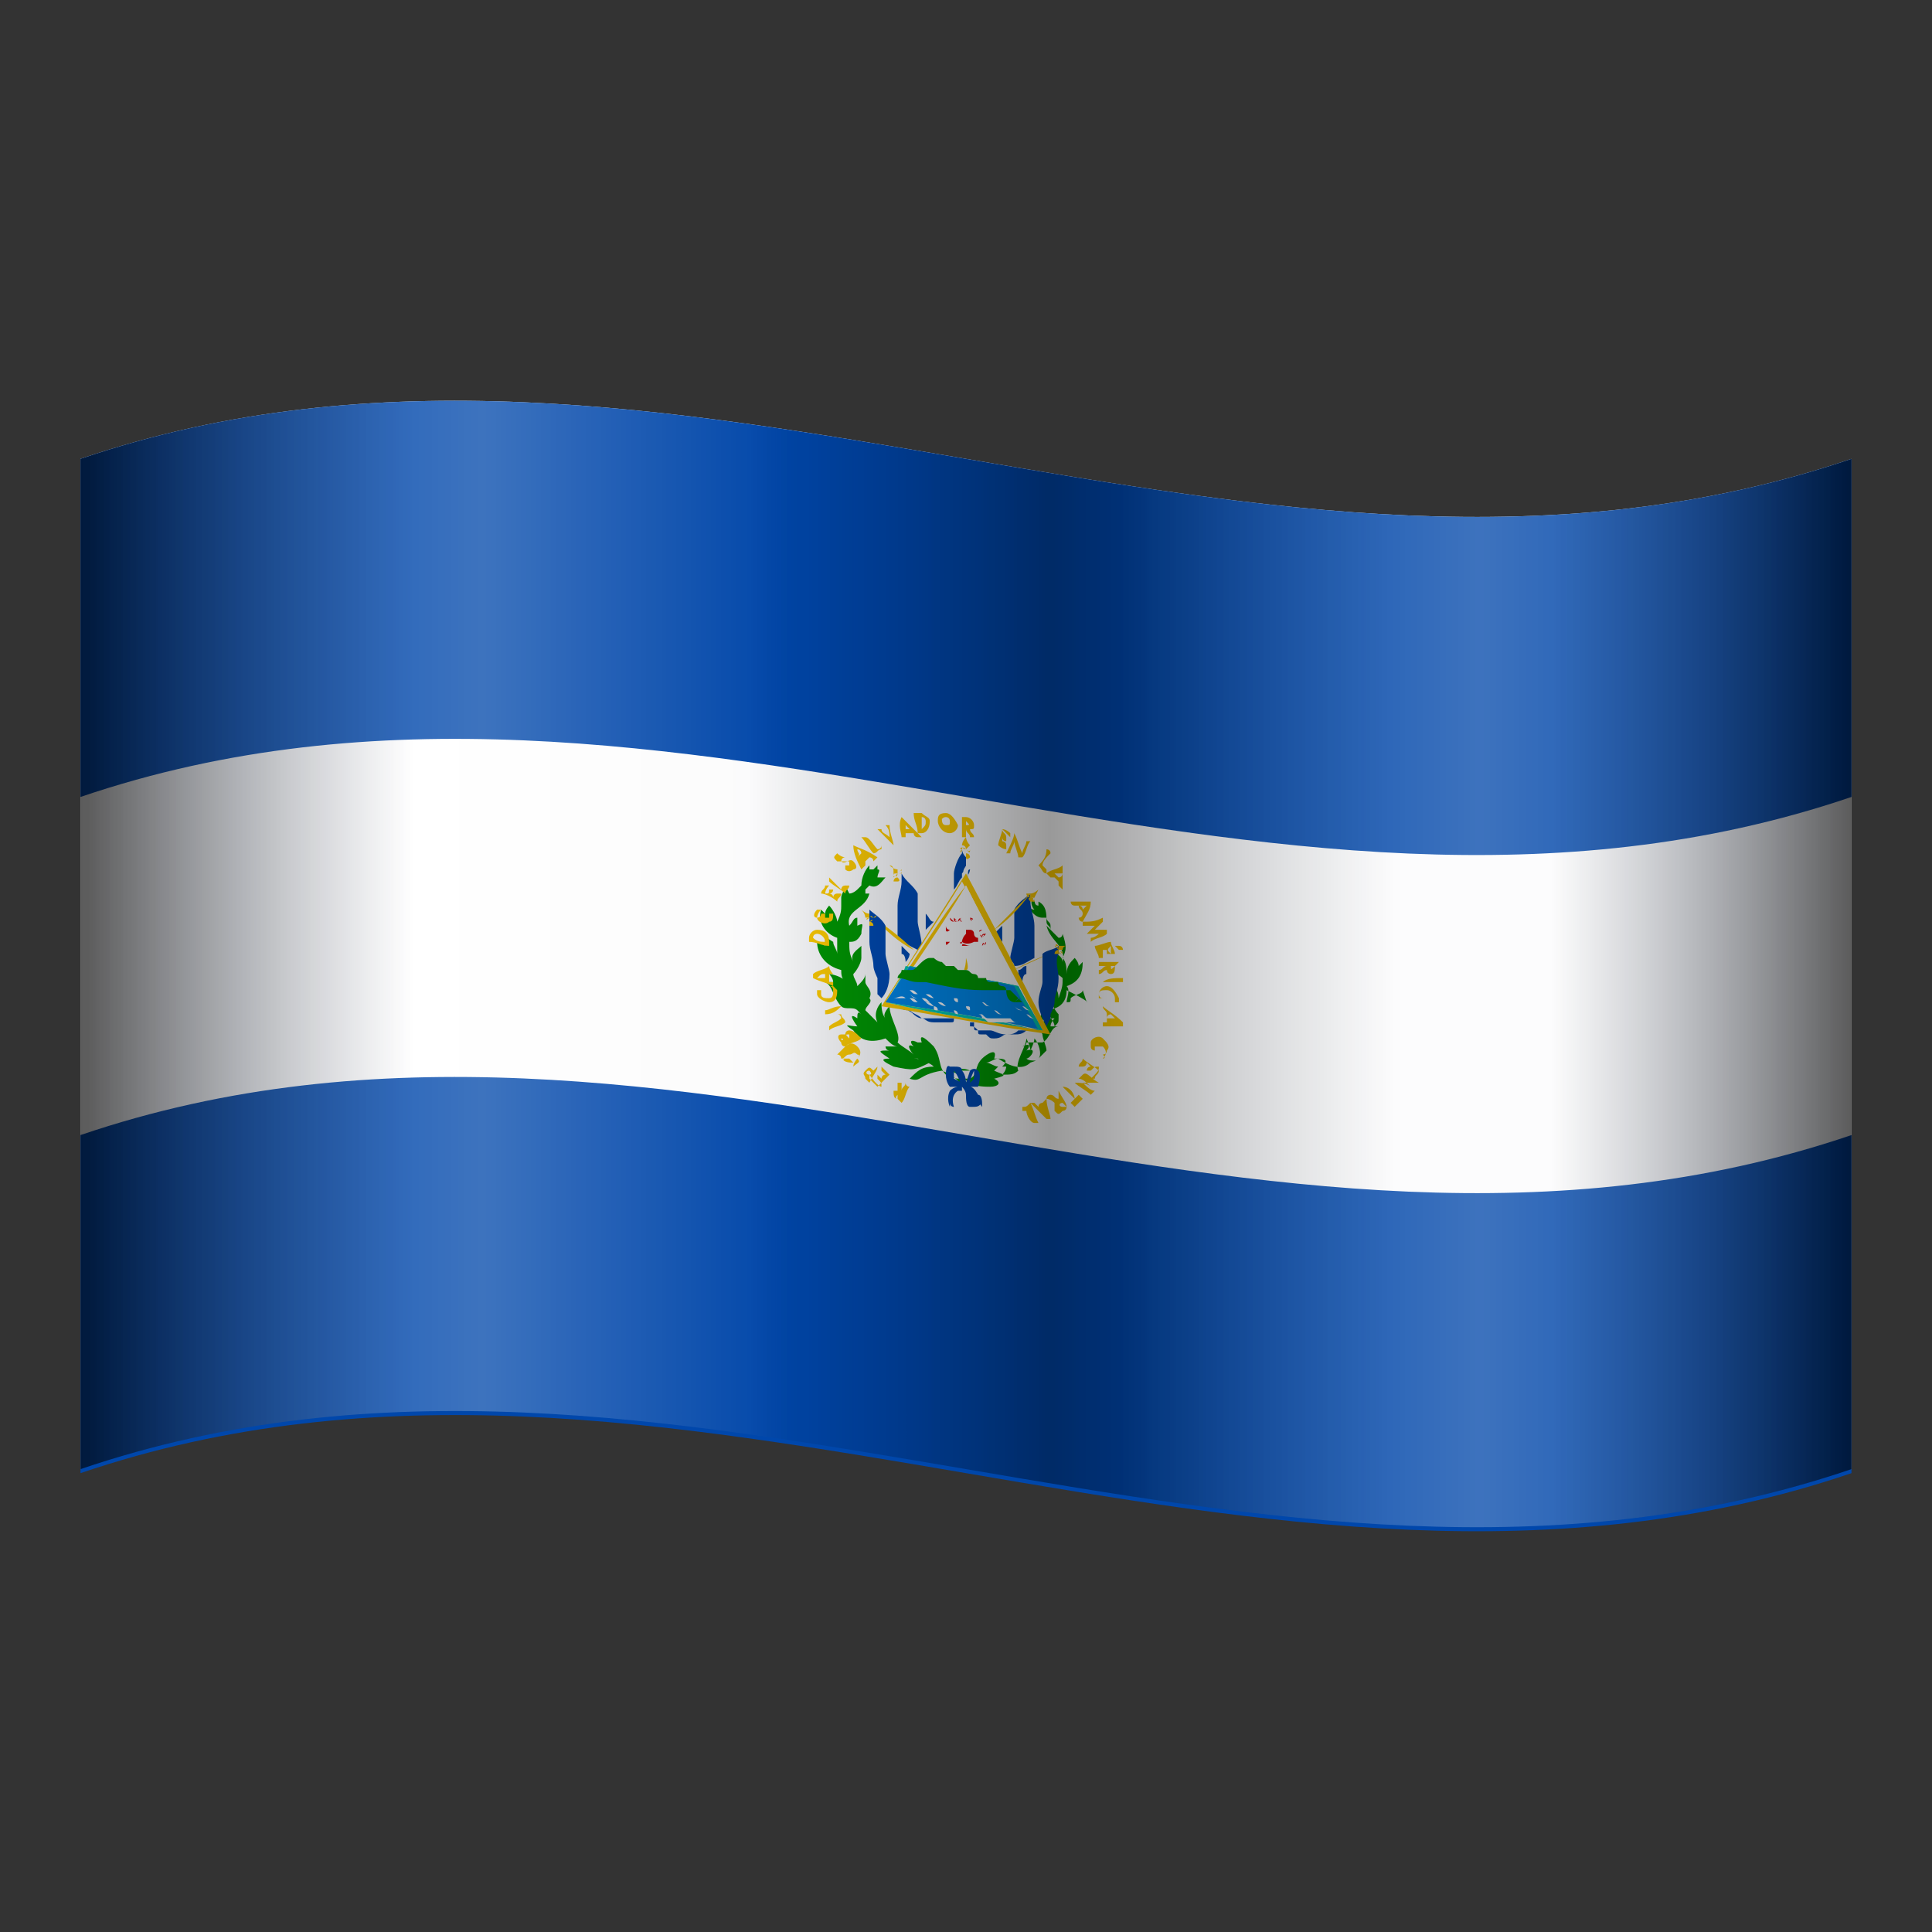
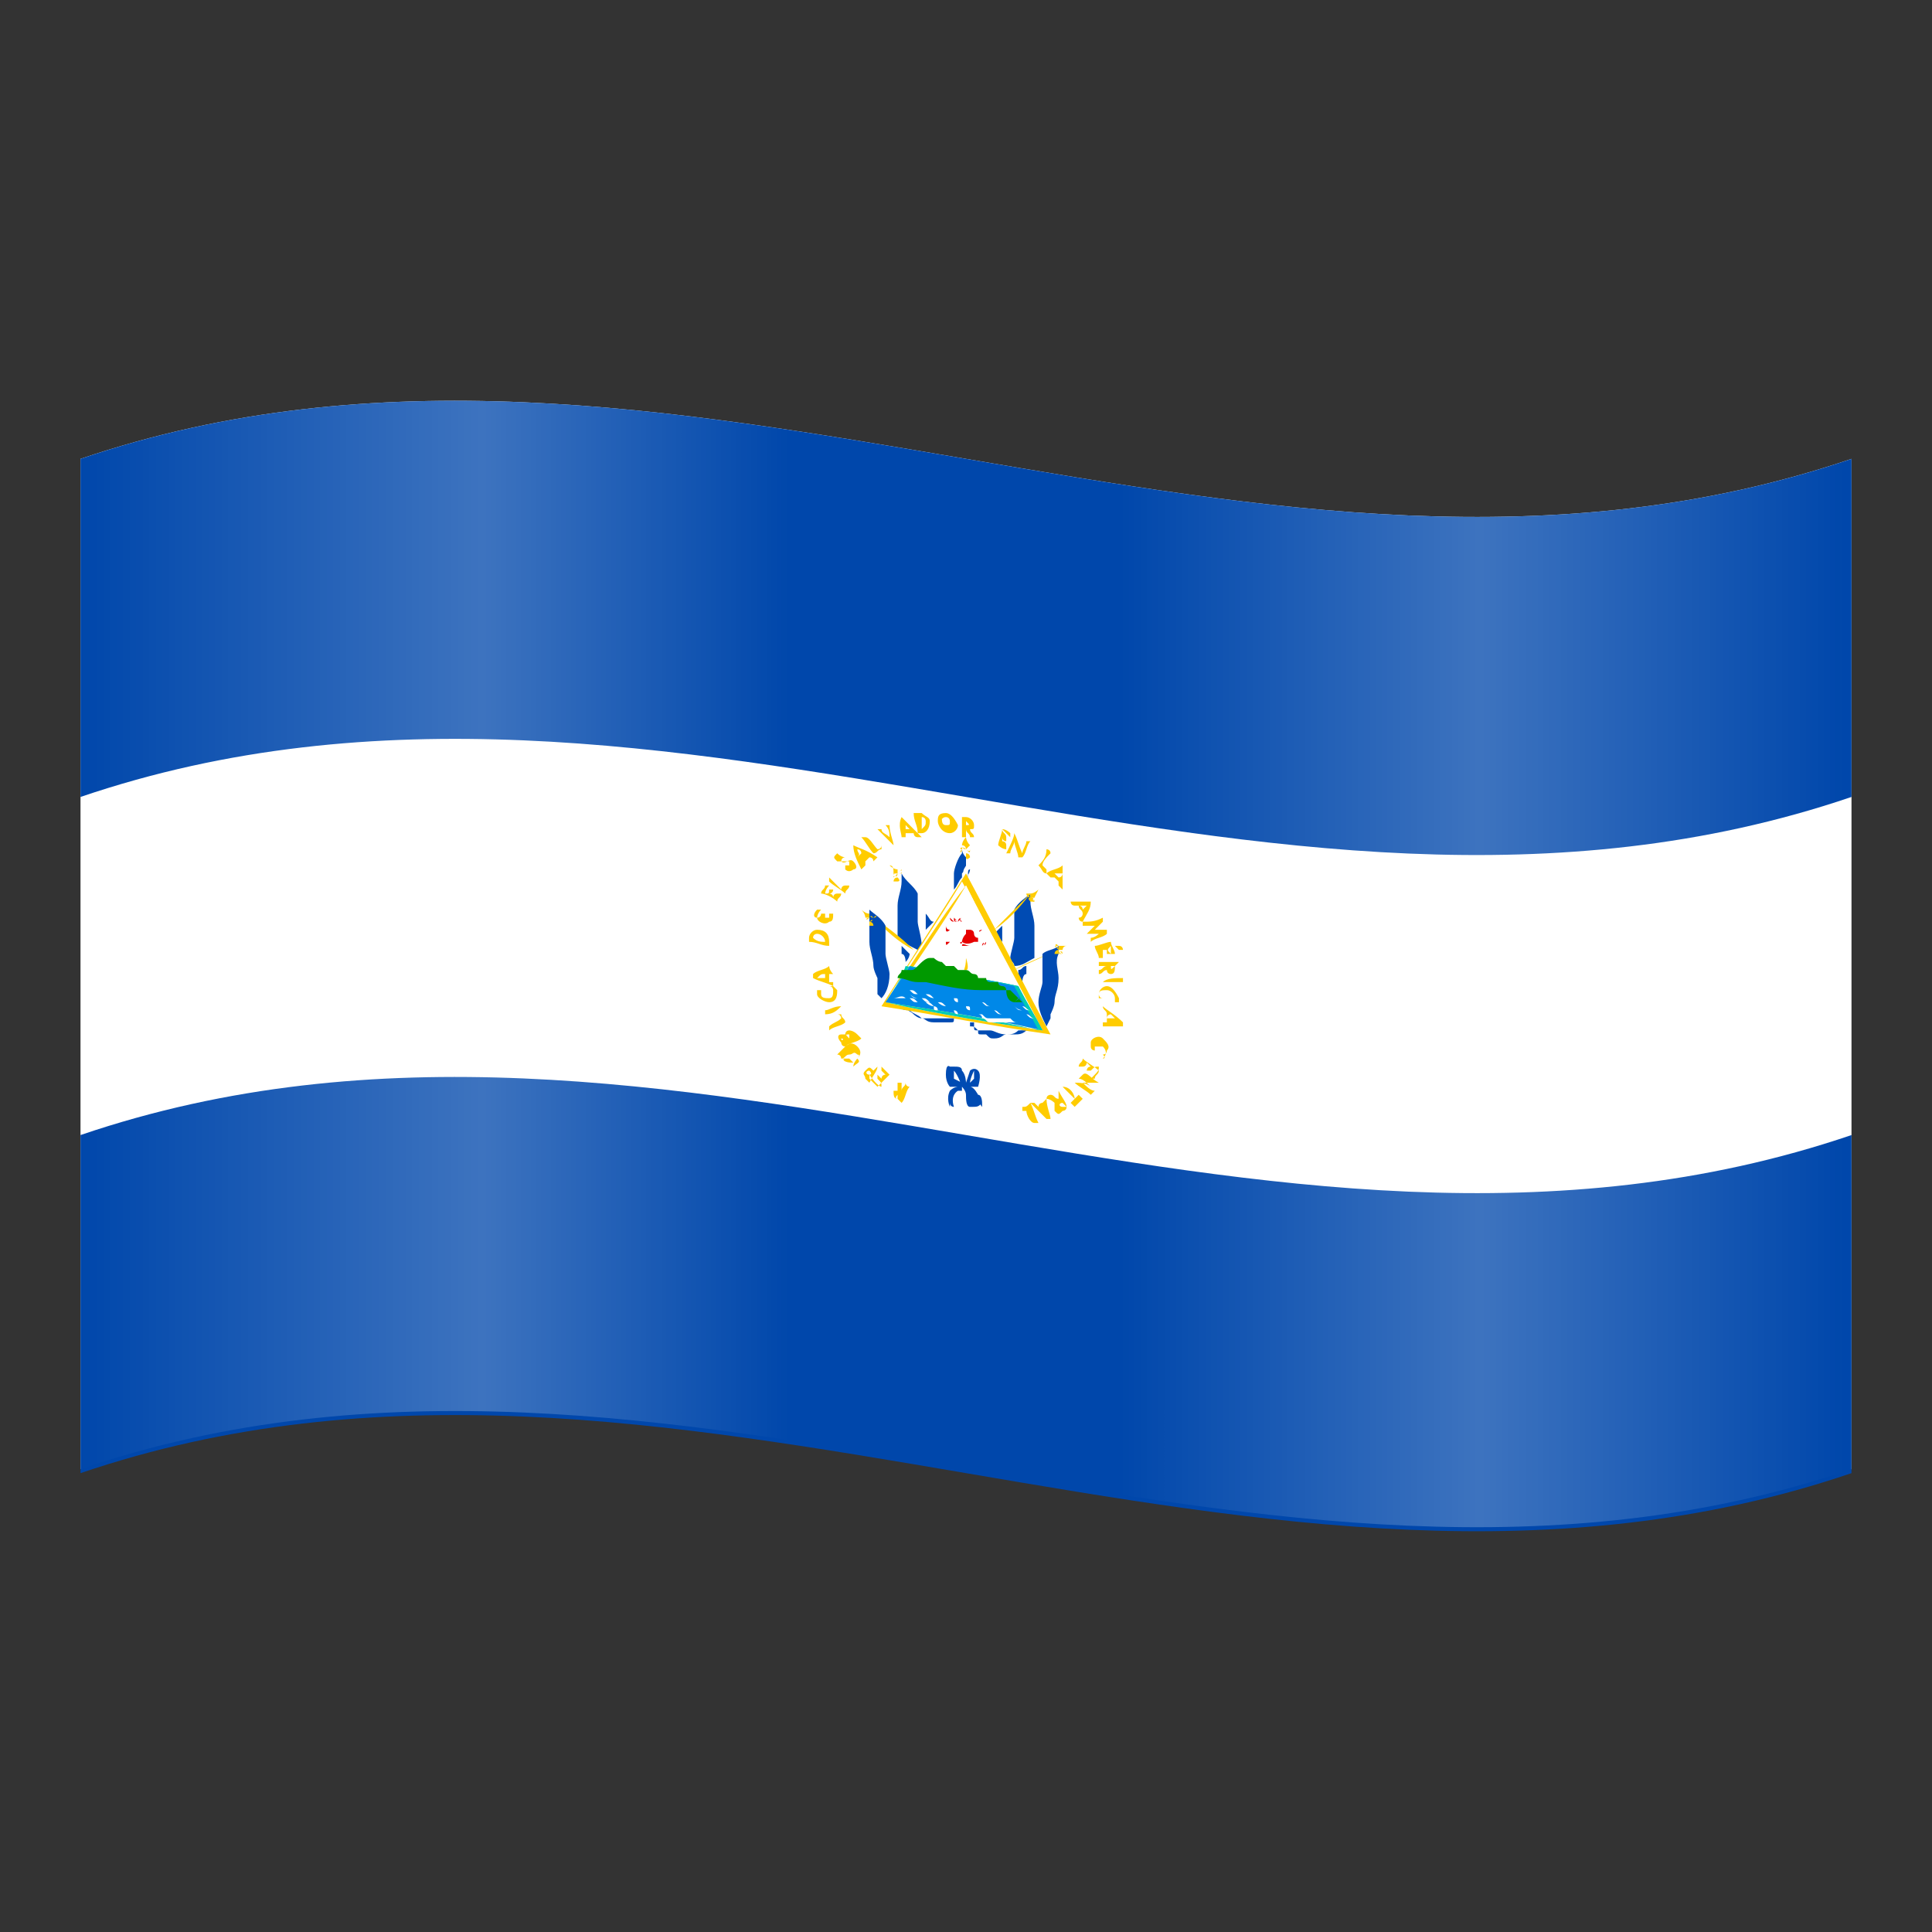
<svg xmlns="http://www.w3.org/2000/svg" viewBox="0 0 48 48" width="100px" height="100px" clip-rule="evenodd">
  <rect x="0" y="0" width="48" height="48" fill="#333333" stroke="none" />
  <path fill="#fff" fill-rule="evenodd" d="M2,11.4c14.7-5,29.3,5,44,0c0,8.4,0,16.7,0,25.1c-14.7,5-29.3-5-44,0C2,28.2,2,19.8,2,11.4z" clip-rule="evenodd" />
  <path fill="#0047ab" fill-rule="evenodd" d="M2,28.2c14.7-5,29.3,5,44,0c0,2.8,0,5.6,0,8.4c-14.7,5-29.3-5-44,0C2,33.8,2,31,2,28.2z M2,11.4 c14.7-5,29.3,5,44,0c0,2.8,0,5.6,0,8.4c-14.7,5-29.3-5-44,0C2,17,2,14.2,2,11.4z" clip-rule="evenodd" />
-   <path fill="#090" d="M27,24.9C27,24.9,26.9,24.9,27,24.9c0,0-0.1-0.3-0.1-0.3c0,0.1-0.2,0.1-0.3,0.2c0,0.1,0,0.1-0.1,0.1 c0-0.1,0.1-0.3,0-0.4c0.3-0.1,0.4-0.3,0.4-0.6c0,0-0.1,0.1-0.1,0.1c0-0.1-0.1-0.2-0.1-0.2c-0.1,0.1-0.2,0.2-0.2,0.4 c0-0.1,0-0.3-0.1-0.4c0,0,0,0,0,0l0,0c0.1-0.2,0.1-0.3,0-0.6c0,0,0,0.1-0.1,0.1c-0.1-0.1-0.1-0.1-0.2-0.2c0-0.1-0.1-0.1-0.1-0.2 c0,0,0,0,0,0c0-0.2,0-0.4-0.2-0.5c0,0,0,0.1,0,0.1c-0.1,0-0.1-0.1-0.1-0.2c0,0,0,0,0,0.1c-0.1-0.1-0.1,0.1,0,0.2 c-0.1,0-0.2-0.1-0.2-0.1c0.1,0.1,0.2,0.3,0.4,0.3c0,0,0,0,0.1,0c0,0.1,0.1,0.1,0.1,0.2c0,0,0,0.1,0,0.1c0,0,0,0,0,0 c0,0-0.1-0.1-0.1-0.1c0.1,0.4,0.5,0.5,0.4,0.9c0-0.1-0.1-0.2-0.2-0.2c0,0,0,0.1,0,0.2c-0.2-0.2-0.1-0.1-0.1,0.1 c0.1,0.2,0.2,0.2,0.3,0.3c0,0.2,0,0.2-0.1,0.5c0-0.2-0.1-0.3-0.2-0.4c0,0.1,0,0.2,0,0.3c0,0,0,0,0,0c0,0.2,0.1,0.4,0.2,0.5 c0,0,0,0.1,0,0.1c0,0,0,0,0,0l0,0c0,0.1,0,0.1-0.1,0.2c0-0.1-0.1-0.2-0.2-0.4c0,0.1,0,0.3,0,0.4c0-0.1,0-0.2,0-0.2 c-0.1,0.1-0.2,0.2-0.1,0.4c0,0.1,0.1,0.3,0.1,0.4c-0.1,0.1-0.2,0.2-0.2,0.2c0.1-0.1,0-0.4-0.1-0.5c0,0.1-0.1,0.3-0.1,0.3 c0-0.1-0.1-0.3-0.1-0.3c0,0.2-0.3,0.6-0.2,0.8c0,0,0,0,0,0c-0.1,0.1-0.2,0.1-0.4,0.1c0.1-0.1,0.1-0.2,0.1-0.2c0,0-0.1,0-0.1,0 c0.2-0.2,0-0.2-0.2-0.2c0.1-0.3-0.2-0.1-0.3,0c-0.2,0.2-0.1,0.4-0.3,0.5c-0.1,0-0.2,0-0.3,0c-0.1,0-0.2-0.1-0.3-0.1 c-0.2-0.2-0.1-0.4-0.3-0.7c-0.1-0.1-0.4-0.4-0.3-0.1c0,0,0,0-0.1,0c-0.2-0.1-0.2,0-0.1,0.1c-0.2-0.1-0.1,0.1,0,0.2 c-0.1-0.1-0.3-0.2-0.4-0.3c0,0,0,0,0,0c0.1-0.2-0.2-0.6-0.2-0.9c0,0-0.2,0.2-0.1,0.3c-0.1-0.1-0.1-0.3-0.1-0.4 c-0.1,0.1-0.2,0.3-0.1,0.5c-0.1-0.1-0.2-0.2-0.3-0.3c0-0.1,0.2-0.2,0.1-0.3c0.1-0.2-0.1-0.3-0.1-0.4c0,0,0,0.1,0,0.2 c0-0.1,0-0.3,0-0.4c0,0.1-0.1,0.2-0.2,0.3c0-0.1-0.1-0.2-0.1-0.3c0,0,0,0.1,0,0.1h0c0,0,0,0,0,0c0,0,0,0,0-0.1 c0.1-0.1,0.2-0.3,0.2-0.4c0,0,0,0,0,0c0-0.1,0-0.2,0-0.3c-0.1,0.1-0.3,0.2-0.2,0.4c-0.1-0.2-0.1-0.3-0.1-0.5c0.1,0,0.2,0,0.3-0.2 c0-0.2,0.1-0.3-0.1-0.2c0-0.1,0-0.1,0-0.2c-0.1,0-0.1,0.1-0.2,0.2c-0.1-0.4,0.4-0.4,0.5-0.8c0,0-0.1,0-0.1,0c0,0,0-0.1,0-0.1 c0,0,0.1-0.1,0.1-0.1c0,0,0,0,0,0c0,0,0,0,0,0c0.2,0.1,0.3-0.1,0.4-0.2c0,0-0.1,0-0.2,0c0-0.1,0.1-0.2,0-0.2c0,0,0-0.1,0-0.1 c0,0,0,0-0.1,0.1c0,0-0.1,0-0.1,0c0,0,0-0.1,0-0.1c-0.1,0.1-0.2,0.3-0.2,0.5c0,0,0,0,0,0c0,0-0.1,0.1-0.1,0.1c0,0-0.1,0.1-0.2,0.1 c0,0-0.1-0.2-0.1-0.2c0,0.1-0.1,0.2-0.1,0.3c0,0.1,0,0.1,0,0.1c0,0,0,0.2,0,0.1c0,0.1,0,0.2-0.1,0.4c0-0.1-0.1-0.3-0.2-0.4 c0,0-0.1,0.1-0.1,0.2c0,0-0.1-0.1-0.1-0.1c-0.1,0.3,0.1,0.6,0.4,0.7c0,0.1,0,0.3,0,0.4c0-0.1-0.1-0.2-0.1-0.3c0,0-0.2-0.1-0.2-0.2 c0,0,0,0.2,0,0.3c0,0-0.1-0.1-0.2-0.1c0,0.3,0.2,0.6,0.6,0.7c0,0.1,0,0.2,0.1,0.3c0-0.1-0.3-0.2-0.4-0.2c0,0,0.1,0.1,0.1,0.2 c-0.1,0-0.2,0-0.2,0c0.2,0.1,0.2,0.4,0.4,0.6c0.1,0.1,0.3,0,0.4,0.1c0,0,0.1,0.1,0.1,0.1c-0.1-0.1-0.1,0-0.1,0.1 c-0.3-0.2,0,0.2,0,0.2c-0.2,0-0.4-0.1-0.1,0.1c0.2,0.3,0.5,0.3,0.8,0.2c0.1,0.1,0.2,0.2,0.3,0.2c-0.1,0-0.2,0-0.3,0 c0,0,0,0.1,0.1,0.1c-0.3,0-0.3,0,0,0.2c-0.3,0-0.1,0.1,0.1,0.2c0.5,0.1,0.5,0.1,0.9-0.1c0,0-0.2-0.1-0.4-0.1c0,0,0.1,0,0.1,0 c0.2,0.1,0.3,0.1,0.4,0.2c-0.3,0-0.4,0.1-0.6,0.3l0,0c0.3,0.1,0.2-0.1,0.8-0.2c0.5,0.2,0.4,0.4,0.8,0.5c-0.2-0.2-0.3-0.4-0.6-0.5 c0.2,0,0.3,0,0.4,0c0,0,0.1,0,0.1,0c-0.2-0.1-0.4,0-0.4,0c0.4,0.3,0.4,0.4,0.9,0.4c0.2,0,0.3-0.1,0.1-0.2c0.4-0.1,0.2-0.1,0-0.2 c0,0,0.1-0.1,0.1-0.1c-0.1,0-0.2-0.1-0.3-0.1c0.1,0,0.2-0.1,0.3-0.1c0.3,0.2,0.6,0.3,0.8,0.1c0.3-0.1,0,0-0.1-0.1 c0.1,0,0.3-0.3,0-0.2c0.1-0.1,0.1-0.2-0.1-0.1c0.1,0,0.1-0.1,0.1-0.1c0.1,0,0.3,0,0.4,0c0.2-0.1,0.2-0.4,0.4-0.4c0,0-0.1,0-0.2,0 c0-0.1,0.1-0.2,0.1-0.2c-0.1,0-0.3,0-0.4,0.1c0-0.1,0.1-0.2,0.1-0.3c0.3,0,0.6-0.1,0.6-0.5C27.1,24.9,27,24.9,27,24.9z M21.7,25.3 C21.7,25.3,21.7,25.3,21.7,25.3C21.7,25.3,21.7,25.3,21.7,25.3C21.7,25.3,21.7,25.3,21.7,25.3z M21.7,25c0,0.1,0,0.1,0,0.1 C21.7,25.1,21.7,25,21.7,25z M22.4,26.2C22.4,26.2,22.4,26.2,22.4,26.2C22.5,26.2,22.4,26.2,22.4,26.2z M23.5,26.8 C23.5,26.8,23.5,26.8,23.5,26.8C23.5,26.8,23.5,26.8,23.5,26.8C23.5,26.8,23.5,26.8,23.5,26.8z M25.5,26.7c0,0,0.1,0,0.1,0 C25.5,26.7,25.5,26.7,25.5,26.7C25.5,26.7,25.5,26.7,25.5,26.7z M26.2,25.7c0,0.1,0,0.1,0,0.2C26.2,25.8,26.2,25.8,26.2,25.7z" />
  <path fill="#fc0" d="M22.3,26.9C22.3,26.9,22.3,26.9,22.3,26.9c0,0.1,0,0.2,0,0.2c-0.1,0-0.1,0-0.1,0c0,0.1,0,0.2,0.1,0.2 c0,0,0.1,0.1,0.1,0.1c0.1-0.1,0.1-0.3,0.2-0.4c0,0-0.1,0-0.1-0.1c0,0.1-0.1,0.1-0.1,0.2c0,0,0,0,0,0c0-0.1,0-0.2,0-0.2 C22.3,26.9,22.3,26.9,22.3,26.9L22.3,26.9z M22.3,27.2C22.3,27.2,22.3,27.2,22.3,27.2C22.4,27.2,22.4,27.2,22.3,27.2 c0,0.1,0,0.1,0,0.1c0,0,0,0,0,0C22.3,27.3,22.2,27.3,22.3,27.2C22.3,27.2,22.3,27.2,22.3,27.2L22.3,27.2z M21.9,27 C21.9,27,21.9,27,21.9,27c0-0.1,0-0.1-0.1-0.2c0,0,0,0,0-0.1c0,0,0.1,0.1,0.1,0.1c0,0,0-0.1,0.1-0.1c0,0-0.1-0.1-0.1-0.1 c0,0,0,0,0-0.1c0.1,0.1,0.1,0.1,0.2,0.2c-0.1,0.1-0.2,0.2-0.3,0.3c-0.1-0.1-0.1-0.1-0.2-0.2c0,0,0,0,0-0.1C21.8,27,21.9,27,21.9,27 M21.8,26.5C21.8,26.5,21.8,26.5,21.8,26.5c0,0-0.1,0.1-0.1,0.1c0,0,0,0,0,0c-0.1-0.1-0.1-0.1-0.2,0c-0.1,0.1,0,0.1,0,0.2 c0,0,0.1,0.1,0.1,0.1C21.7,26.7,21.8,26.6,21.8,26.5C21.9,26.5,21.8,26.5,21.8,26.5z M21.6,26.6C21.6,26.6,21.6,26.6,21.6,26.6 C21.6,26.6,21.6,26.6,21.6,26.6c0.1,0.1,0,0.1,0,0.1c0,0,0,0,0,0C21.5,26.7,21.5,26.6,21.6,26.6C21.5,26.6,21.6,26.6,21.6,26.6z M21.2,26.5C21.2,26.5,21.2,26.4,21.2,26.5c0-0.1,0.1-0.2,0.1-0.2c0,0,0.1-0.1,0-0.1c-0.1-0.1-0.1,0-0.2,0c-0.1,0-0.1,0.1-0.2,0.1 c0,0,0-0.1-0.1-0.1c0.1-0.1,0.1-0.1,0.2-0.2c0.1-0.1,0.2-0.1,0.3,0c0.1,0.1,0.1,0.2,0,0.3C21.4,26.4,21.3,26.4,21.2,26.5 M21.1,25.6 C21.1,25.6,21.1,25.6,21.1,25.6C21,25.6,21,25.6,21.1,25.6c-0.1,0-0.1,0.1-0.1,0.1c0,0-0.1,0-0.1,0c-0.1,0-0.1,0.1,0,0.2 c0,0,0,0.1,0.1,0.1c0.1-0.1,0.3-0.1,0.4-0.2c0,0-0.1-0.1-0.1-0.1C21.2,25.6,21.1,25.6,21.1,25.6L21.1,25.6z M21.1,25.7 C21.1,25.7,21.1,25.7,21.1,25.7C21.1,25.7,21.1,25.7,21.1,25.7C21.2,25.7,21.2,25.7,21.1,25.7c0,0.1,0,0.1,0,0.1c0,0,0,0,0,0 C21,25.7,21,25.7,21.1,25.7C21.1,25.7,21.1,25.7,21.1,25.7L21.1,25.7z M20.9,25.8C21,25.8,21,25.8,20.9,25.8 C21,25.8,21,25.8,20.9,25.8C21,25.8,20.9,25.9,20.9,25.8C20.9,25.9,20.9,25.9,20.9,25.8C20.9,25.8,20.9,25.8,20.9,25.8 C20.9,25.8,20.9,25.8,20.9,25.8L20.9,25.8z M20.9,25.3c0,0,0-0.1-0.1-0.1c0,0,0,0,0.1,0c0,0.1,0.1,0.1,0.1,0.2 c-0.1,0.1-0.3,0.1-0.4,0.2c0,0,0-0.1,0-0.1C20.7,25.4,20.8,25.4,20.9,25.3 M20.9,25C20.9,25,20.9,25.1,20.9,25 c-0.1,0.1-0.2,0.2-0.4,0.2c0,0,0-0.1,0-0.1C20.6,25.1,20.7,25,20.9,25 M20.4,24.6c0,0,0,0.1,0,0.1c0,0.1,0.1,0.1,0.2,0.1 c0.1,0,0.1-0.1,0.1-0.2c0,0,0-0.1-0.1-0.1c0,0,0.1,0,0.1,0c0,0,0.1,0.1,0.1,0.1c0,0.1,0,0.3-0.2,0.3c-0.1,0-0.3-0.1-0.3-0.2 c0,0,0-0.1,0-0.1C20.3,24.6,20.3,24.6,20.4,24.6 M20.6,24c-0.1,0.1-0.3,0.1-0.4,0.2c0,0,0,0.1,0,0.1c0.2,0.1,0.3,0.1,0.5,0.2 c0,0,0-0.1,0-0.1c0,0-0.1,0-0.1,0c0,0,0,0,0,0c0-0.1,0-0.1,0-0.2c0,0,0.1,0,0.1,0C20.6,24.1,20.6,24,20.6,24z M20.5,24.2 c0,0,0,0.1,0,0.1c-0.1,0-0.1,0-0.2,0C20.4,24.2,20.4,24.2,20.5,24.2z M20.3,23.1c-0.1,0-0.2,0.1-0.2,0.2c0,0,0,0.1,0,0.1 c0.2,0,0.3,0.1,0.5,0.1c0,0,0-0.1,0-0.1C20.6,23.2,20.5,23.1,20.3,23.1C20.4,23.1,20.4,23.1,20.3,23.1L20.3,23.1z M20.3,23.2 C20.4,23.2,20.4,23.2,20.3,23.2c0.1,0,0.2,0.1,0.2,0.2c0,0,0,0,0,0c-0.1,0-0.2,0-0.3-0.1c0,0,0,0,0,0C20.2,23.2,20.3,23.2,20.3,23.2 L20.3,23.2z M20.3,22.8C20.3,22.8,20.3,22.8,20.3,22.8c0.1,0,0.1-0.1,0.1-0.1c0,0,0,0,0.1,0c0,0,0,0.1,0,0.1c0,0,0.1,0,0.1,0 c0,0,0-0.1,0-0.1c0,0,0.1,0,0.1,0c0,0.1,0,0.2-0.1,0.2C20.5,23,20.3,22.9,20.3,22.8c-0.1,0-0.1-0.1,0-0.2c0,0,0.1,0,0.1,0 C20.3,22.7,20.3,22.8,20.3,22.8 M20.5,22.2C20.5,22.2,20.5,22.3,20.5,22.2c0.1,0,0.1,0,0.1-0.1c0,0,0,0,0.1,0c0,0,0,0.1-0.1,0.1 c0,0,0.1,0,0.1,0.1c0,0,0-0.1,0.1-0.1c0,0,0,0,0.1,0c0,0.1-0.1,0.1-0.1,0.2c-0.1-0.1-0.3-0.2-0.4-0.2c0-0.1,0.1-0.1,0.1-0.2 c0,0,0,0,0.1,0C20.5,22.1,20.5,22.2,20.5,22.2 M20.9,22.1c0,0,0-0.1,0.1-0.1c0,0,0,0,0.1,0c0,0.1-0.1,0.1-0.1,0.2 c-0.1-0.1-0.3-0.2-0.4-0.3c0,0,0-0.1,0-0.1C20.7,21.9,20.8,22,20.9,22.1 M21,21.3C21,21.3,21,21.3,21,21.3c-0.1,0-0.1,0.1-0.1,0.1 c0.1,0.1,0.2-0.1,0.3,0c0.1,0.1,0.1,0.2,0,0.2c0,0-0.1,0.1-0.2,0c0,0,0-0.1,0-0.1c0,0,0.1,0,0.1,0c0,0,0-0.1,0-0.1c0,0-0.1,0-0.1,0 c-0.1,0-0.1,0-0.2,0c-0.1-0.1-0.1-0.1,0-0.2C20.9,21.3,21,21.3,21,21.3C21,21.3,21,21.3,21,21.3 M21.2,21C21.2,21,21.2,21,21.2,21 c0,0.2,0.1,0.4,0.2,0.6c0,0,0,0,0.1-0.1c0,0,0-0.1,0-0.1c0,0,0,0,0,0c0,0,0.1-0.1,0.1-0.1c0,0,0.1,0,0.1,0.1c0,0,0,0,0.1-0.1 C21.5,21.1,21.4,21.1,21.2,21z M21.3,21.1C21.3,21.1,21.3,21.1,21.3,21.1C21.3,21.1,21.3,21.1,21.3,21.1c0.1,0,0.1,0.1,0.1,0.1 c0,0,0,0-0.1,0.1C21.4,21.2,21.3,21.2,21.3,21.1z M21.8,21.1c0,0,0.1,0,0.1-0.1c0,0,0,0,0,0.1c-0.1,0-0.1,0.1-0.2,0.1 c-0.1-0.1-0.2-0.3-0.3-0.4c0,0,0,0,0.1,0C21.6,20.8,21.7,21,21.8,21.1 M22.1,20.8C22.1,20.8,22.1,20.8,22.1,20.8 c0-0.1,0-0.2-0.1-0.3c0,0,0.1,0,0.1,0c0,0.2,0.1,0.4,0.1,0.5c0,0,0,0,0,0c-0.1-0.1-0.3-0.3-0.4-0.4c0,0,0.1,0,0.1,0 C21.9,20.7,22,20.7,22.1,20.8 M22.4,20.3C22.4,20.3,22.4,20.3,22.4,20.3c-0.1,0.2,0,0.4,0,0.5c0,0,0.1,0,0.1,0c0,0,0-0.1,0-0.1 c0,0,0,0,0,0c0.1,0,0.1,0,0.2,0c0,0,0,0.1,0.1,0.1c0,0,0.1,0,0.1,0C22.7,20.6,22.6,20.5,22.4,20.3z M22.5,20.5c0,0,0.1,0.1,0.1,0.1 c0,0-0.1,0-0.1,0C22.5,20.6,22.5,20.5,22.5,20.5z M22.9,20.2C22.9,20.2,22.9,20.3,22.9,20.2c-0.1,0-0.1,0-0.2,0 c0,0.2,0.1,0.3,0.1,0.5c0,0,0.1,0,0.1,0c0.1,0,0.2-0.1,0.2-0.3C23.1,20.3,23,20.3,22.9,20.2L22.9,20.2z M22.9,20.3 c0.1,0,0.1,0.1,0.1,0.1c0,0.1,0,0.1-0.1,0.2c0,0,0,0,0,0C22.9,20.5,22.9,20.4,22.9,20.3C22.9,20.3,22.9,20.3,22.9,20.3 C22.9,20.3,22.9,20.3,22.9,20.3C22.9,20.3,22.9,20.3,22.9,20.3z M23.5,20.2C23.5,20.2,23.5,20.2,23.5,20.2c-0.2,0-0.2,0.1-0.2,0.2 c0,0.1,0.1,0.3,0.3,0.3c0.1,0,0.2-0.1,0.2-0.2C23.7,20.3,23.6,20.2,23.5,20.2z M23.5,20.3c0.1,0,0.1,0.1,0.1,0.1 c0,0.1,0,0.1-0.1,0.1c-0.1,0-0.1-0.1-0.1-0.2C23.4,20.4,23.4,20.3,23.5,20.3L23.5,20.3z M23.9,20.3c0,0.2,0,0.3,0,0.5 c0,0,0.1,0,0.1,0c0-0.1,0-0.1,0-0.2c0,0,0,0,0,0c0,0.1,0.1,0.1,0.1,0.2c0,0,0.1,0,0.1,0c0,0,0,0,0,0c0-0.1-0.1-0.1-0.1-0.2 c0.1,0,0.1,0,0.1-0.1c0-0.1-0.1-0.2-0.2-0.2C24,20.3,23.9,20.3,23.9,20.3z M24,20.4C24,20.4,24,20.4,24,20.4 C24,20.4,24.1,20.4,24,20.4c0.1,0.1,0.1,0.1,0,0.1c0,0,0,0,0,0c0,0,0,0,0,0C24,20.4,24,20.4,24,20.4z M24.9,20.6 C24.9,20.6,24.9,20.7,24.9,20.6c0,0.1,0.1,0.1,0.1,0.2c0,0,0,0.1,0,0.1c0,0-0.1,0-0.1-0.1c0,0,0,0.1,0,0.1c0,0,0.1,0,0.1,0.1 c0,0,0,0,0,0.1c-0.1,0-0.2-0.1-0.2-0.1c0-0.1,0.1-0.3,0.1-0.4c0.1,0,0.2,0.1,0.2,0.1c0,0,0,0.1,0,0.1C25,20.7,24.9,20.6,24.9,20.6 M25.2,20.7C25.3,20.7,25.3,20.7,25.2,20.7c0.1,0.2,0.1,0.3,0.2,0.5c0,0,0,0,0,0c0-0.1,0.1-0.2,0.1-0.3c0,0,0.1,0,0.1,0 c-0.1,0.1-0.1,0.3-0.2,0.4c0,0,0,0-0.1,0c0-0.1-0.1-0.3-0.1-0.4c0,0.1-0.1,0.2-0.1,0.3c0,0-0.1,0-0.1,0C25.1,21,25.2,20.8,25.2,20.7 M25.9,21.5c0,0,0.1,0.1,0.1,0.1c0,0,0,0,0,0.1c-0.1,0-0.1-0.1-0.2-0.2c0.1-0.1,0.2-0.2,0.2-0.4c0,0,0.1,0,0.1,0.1 C26,21.3,25.9,21.4,25.9,21.5 M26.4,21.5c-0.1,0.1-0.3,0.1-0.4,0.2c0,0,0,0,0.1,0.1c0,0,0.1,0,0.1,0c0,0,0,0,0,0 c0,0,0.1,0.1,0.1,0.1c0,0,0,0.1,0,0.1c0,0,0.1,0.1,0.1,0.1C26.4,21.9,26.4,21.7,26.4,21.5C26.5,21.6,26.4,21.5,26.4,21.5z M26.4,21.7c0,0,0,0.1-0.1,0.1c0,0-0.1-0.1-0.1-0.1C26.3,21.7,26.3,21.7,26.4,21.7z M27.1,22.4c-0.2,0-0.3,0-0.5,0 c0,0,0,0.1,0.1,0.1c0,0,0.1,0,0.1,0c0,0,0,0,0,0c0,0.1,0.1,0.1,0.1,0.2c0,0,0,0.1-0.1,0.1c0,0,0,0.1,0.1,0.1 C27,22.7,27.1,22.6,27.1,22.4C27.1,22.4,27.1,22.4,27.1,22.4z M27,22.5c0,0-0.1,0.1-0.1,0.1c0,0,0-0.1-0.1-0.1 C26.9,22.5,27,22.5,27,22.5z M27.3,23.2c-0.1,0-0.2,0-0.3,0c0,0,0,0,0,0c0.1-0.1,0.1-0.1,0.2-0.2c0,0,0,0,0,0c-0.1,0-0.2,0-0.3,0 c0,0,0-0.1,0-0.1c0.2,0,0.3,0,0.5-0.1c0,0,0,0,0,0.1c-0.1,0.1-0.1,0.1-0.2,0.2c0.1,0,0.2,0,0.3,0c0,0,0,0,0,0.1 c-0.1,0.1-0.3,0.1-0.4,0.2c0,0,0-0.1,0-0.1C27.2,23.3,27.3,23.2,27.3,23.2 M27.6,23.5C27.5,23.5,27.5,23.5,27.6,23.5 c-0.1,0.1-0.1,0.1,0,0.2c0,0,0,0-0.1,0c0,0,0-0.1,0-0.1c0,0-0.1,0-0.1,0c0,0.1,0,0.1,0,0.2c0,0,0,0-0.1,0c0-0.1-0.1-0.2-0.1-0.3 c0.1,0,0.3-0.1,0.4-0.1c0,0.1,0.1,0.2,0.1,0.3c0,0,0,0-0.1,0C27.6,23.6,27.6,23.6,27.6,23.5 M27.8,23.9c-0.2,0-0.3,0-0.5,0 c0,0,0,0.1,0,0.1c0.1,0,0.1,0,0.2,0c0,0,0,0,0,0c-0.1,0-0.1,0.1-0.2,0.1c0,0,0,0.1,0,0.1c0,0,0,0,0,0c0.1,0,0.1-0.1,0.2-0.1 c0,0.1,0.1,0.1,0.1,0.1c0.1,0,0.1-0.1,0.1-0.2C27.8,23.9,27.8,23.9,27.8,23.9z M27.7,24C27.7,24,27.7,24,27.7,24 C27.7,24,27.7,24.1,27.7,24c-0.1,0.1-0.1,0.1-0.1,0c0,0,0,0,0,0C27.6,24,27.6,24,27.7,24z M27.4,24.4C27.4,24.4,27.4,24.3,27.4,24.4 c0.1-0.1,0.3-0.1,0.5-0.1c0,0,0,0.1,0,0.1C27.7,24.4,27.5,24.4,27.4,24.4 M27.7,24.9c0,0,0-0.1,0-0.1c0-0.1-0.1-0.2-0.2-0.2 c-0.1,0-0.2,0-0.2,0.1c0,0,0,0.1,0.1,0.1c0,0-0.1,0-0.1,0c0,0,0-0.1,0-0.1c0-0.1,0.1-0.2,0.2-0.2c0.1,0,0.2,0.1,0.3,0.3 c0,0,0,0.1,0,0.1C27.8,24.9,27.8,24.9,27.7,24.9 M27.4,25C27.4,25,27.4,25,27.4,25c0,0.1,0.1,0.1,0.1,0.2c0,0.1,0,0.1,0,0.2 c0,0-0.1,0-0.1,0c0,0,0,0.1,0,0.1c0.2,0,0.3,0,0.5,0c0,0,0,0,0-0.1C27.7,25.2,27.5,25.1,27.4,25z M27.6,25.2c0,0,0.1,0.1,0.1,0.1 c0,0,0,0,0,0c-0.1,0-0.1,0-0.2,0C27.5,25.2,27.6,25.2,27.6,25.2z M27.4,26.3C27.5,26.3,27.5,26.3,27.4,26.3c0.1-0.1,0.1-0.2,0-0.3 c-0.1,0-0.2,0-0.2,0c0,0,0,0.1,0,0.1c0,0-0.1,0-0.1-0.1c0,0,0-0.1,0-0.1c0-0.1,0.2-0.2,0.3-0.1c0.1,0.1,0.2,0.2,0.1,0.3 c0,0,0,0.1-0.1,0.1C27.5,26.3,27.4,26.3,27.4,26.3 M27.3,26.5C27.3,26.5,27.3,26.5,27.3,26.5c-0.1,0-0.1,0-0.2,0.1c0,0,0,0-0.1,0 c0,0,0-0.1,0.1-0.1c0,0-0.1-0.1-0.1-0.1c0,0,0,0.1-0.1,0.1c0,0,0,0-0.1,0c0-0.1,0.1-0.1,0.1-0.2c0.1,0.1,0.3,0.2,0.4,0.3 c0,0.1-0.1,0.1-0.1,0.2c0,0,0,0-0.1,0C27.3,26.6,27.3,26.6,27.3,26.5 M27.3,26.9C27.2,26.9,27.2,26.9,27.3,26.9c-0.2,0-0.3,0-0.4,0 c0,0,0,0,0,0c0.1,0.1,0.2,0.2,0.3,0.2c0,0,0,0-0.1,0.1c-0.1-0.1-0.3-0.2-0.4-0.3c0,0,0,0,0,0c0.1,0,0.3,0,0.4,0.1c0,0,0,0,0,0 c-0.1-0.1-0.2-0.2-0.3-0.2c0,0,0,0,0.1-0.1C27,26.6,27.1,26.8,27.3,26.9 M26.4,27C26.4,27,26.5,27,26.4,27c0.2,0,0.3,0.2,0.3,0.3 c0,0,0,0,0.1-0.1c0,0,0,0,0.1,0.1c-0.1,0.1-0.1,0.1-0.2,0.2c0,0,0,0-0.1-0.1c0,0,0,0,0.1-0.1C26.6,27.2,26.5,27.1,26.4,27 M26.3,27.1C26.3,27.1,26.2,27.2,26.3,27.1c0,0.1,0,0.2,0,0.2c0,0,0,0,0,0c-0.1,0-0.1-0.1-0.2-0.1c0,0-0.1,0-0.1,0.1c0,0,0,0,0,0 c0.1,0,0.2,0.1,0.2,0.1c0,0,0,0.1,0,0.2c0.1,0.1,0.1,0.1,0.2,0c0,0,0.1,0,0.1-0.1C26.5,27.4,26.4,27.3,26.3,27.1L26.3,27.1z M26.4,27.4c0,0,0.1,0.1,0.1,0.1c0,0,0,0,0,0c0,0-0.1,0-0.1,0C26.3,27.5,26.3,27.4,26.4,27.4C26.4,27.4,26.4,27.4,26.4,27.4z M26,27.3C26,27.3,25.9,27.3,26,27.3c-0.1,0.1-0.1,0.1-0.1,0.1c0,0,0,0,0,0c0,0-0.1,0-0.1,0.1c0,0-0.1-0.1-0.1-0.1c0,0-0.1,0-0.1,0 c0.1,0.1,0.3,0.3,0.4,0.4c0,0,0,0,0.1,0C26.1,27.7,26,27.5,26,27.3L26,27.3z M25.9,27.6c0,0.1,0,0.1,0,0.2c0,0,0,0,0,0 C25.9,27.7,25.9,27.6,25.9,27.6C25.9,27.6,25.9,27.6,25.9,27.6z M25.5,27.6c0,0-0.1,0-0.1,0c0,0,0,0,0-0.1c0.1,0,0.1,0,0.2-0.1 c0.1,0.2,0.1,0.3,0.2,0.5c0,0-0.1,0-0.1,0C25.6,27.9,25.5,27.7,25.5,27.6 M27.7,23.5c0,0,0.1,0.1,0.1,0.1c0,0,0,0,0.1,0 c0,0,0-0.1-0.1-0.1C27.7,23.5,27.7,23.5,27.7,23.5z M20.9,26.3c0.1,0,0.1,0,0.2,0c0,0,0,0,0.1,0.1C21.1,26.4,21,26.4,20.9,26.3 C21,26.4,21,26.3,20.9,26.3z" />
  <path fill="#004bb3" d="M24.4,27.4c0,0,0-0.2-0.1-0.2c0,0-0.1-0.2-0.2-0.2c0,0,0,0,0,0c0.1,0,0.2,0,0.2,0c0,0,0.1-0.3,0-0.4 c-0.1-0.1-0.2,0-0.2,0c0,0-0.1,0.3-0.1,0.3l0,0c0,0,0,0,0,0c0,0,0,0,0,0c0,0,0,0,0,0c0,0,0,0,0,0c0,0,0,0,0,0c0,0,0,0,0,0 c0,0,0,0,0,0c0,0,0-0.2-0.1-0.3c0-0.1-0.1-0.1-0.2-0.1c-0.1,0-0.1,0-0.1,0c0,0,0,0,0,0c0,0,0,0,0,0c0,0-0.1-0.1-0.1,0.2 c0,0.2,0.1,0.3,0.1,0.3c0,0,0.1,0,0.2,0c0,0-0.1,0-0.2,0.1c-0.1,0.2,0,0.4,0,0.4c0-0.1,0-0.1,0-0.1c0,0.1,0.1,0.1,0.1,0.1 c-0.1-0.3,0.1-0.4,0.1-0.4c0,0,0,0,0,0c0,0,0.1,0,0.1,0c0,0,0,0,0,0c0,0,0,0,0,0c0,0,0,0,0-0.1c0,0,0,0,0,0c0,0,0.1,0.1,0.1,0.2 c0,0.1,0,0.3,0.1,0.3C24.3,27.5,24.3,27.5,24.4,27.4c-0.1,0,0,0.1,0,0.1C24.4,27.6,24.4,27.5,24.4,27.4z M23.6,26.5 C23.6,26.5,23.6,26.5,23.6,26.5C23.6,26.5,23.6,26.5,23.6,26.5C23.6,26.5,23.6,26.5,23.6,26.5z M23.7,26.8c0,0,0.1,0,0.1,0 C23.8,26.8,23.7,26.8,23.7,26.8z M23.9,27C23.9,27,23.9,27,23.9,27C23.9,26.9,23.9,26.9,23.9,27c0-0.1,0-0.1,0-0.1l0,0 c0,0-0.2-0.1-0.2-0.1c0,0,0-0.2,0-0.2c0.1,0.1,0.2,0.4,0.2,0.4l0,0c0,0,0,0,0,0C23.9,26.9,23.9,27,23.9,27z M24.1,26.9 C24.1,26.9,24.1,26.9,24.1,26.9C24.1,26.9,24.1,26.9,24.1,26.9c0-0.1,0.1-0.3,0.1-0.3c0,0,0,0,0,0c0,0,0,0.2,0,0.2c0,0,0,0-0.1,0.1 C24.1,26.9,24.1,26.9,24.1,26.9z" />
  <path fill="#004bb3" d="M23.7,22.1c0,0,0-0.3,0-0.4c0-0.1,0.1-0.4,0.2-0.5c0,0,0,0,0-0.1c0,0,0,0,0,0c0,0,0,0.1,0.1,0.2 c0,0,0,0.2,0,0.2c0,0.1-0.1,0.2-0.1,0.2c0,0.1,0,0.1,0,0.1C23.8,21.9,23.8,22,23.7,22.1" />
  <path fill="#fff" d="M24,21.7C24,21.7,24,21.7,24,21.7c0.1,0,0.1-0.2,0.1-0.2c0-0.1,0-0.2,0-0.3c0,0,0,0.2,0,0.2 C23.9,21.6,23.9,21.7,24,21.7c-0.1,0.1-0.1,0.1-0.1,0.1C23.9,21.8,23.9,21.8,24,21.7" />
  <path fill="#004bb3" d="M24,21.8c0.1-0.1,0.1-0.2,0.1-0.2C24,21.6,24.1,21.8,24,21.8c0.1,0.1,0.1,0.1,0.1,0.1C24,21.8,24,21.8,24,21.8" />
  <path fill="#fc0" d="M24,21.2C24,21.2,24,21.1,24,21.2C24,21.1,24,21.1,24,21.2c0.1,0,0.1,0.1,0.1,0.1c0,0-0.1,0.1-0.1,0 C24,21.3,24,21.2,24,21.2C24,21.2,24,21.2,24,21.2" />
  <path fill="#fc0" d="M23.9,21.1C23.9,21.1,24,21.1,23.9,21.1C24,21.1,23.9,21.1,23.9,21.1c0,0.1,0,0.1,0,0.1 C23.9,21.2,23.9,21.2,23.9,21.1C23.8,21.2,23.9,21.2,23.9,21.1C23.9,21.1,23.9,21.1,23.9,21.1" />
-   <path fill="#fc0" d="M24,21.1C24,21.1,24.1,21.1,24,21.1c0.1,0,0.1,0,0.1,0c0,0,0,0,0,0C24.1,21.2,24,21.1,24,21.1 C24,21.1,24,21.1,24,21.1C24,21.1,24,21.1,24,21.1C24,21.1,24,21.1,24,21.1C24,21.1,24,21.1,24,21.1c0.1,0.1,0.1,0.1,0.1,0 C24.1,21.1,24.1,21.1,24,21.1C24,21,24,21.1,24,21.1C24,21.1,24,21.1,24,21.1" />
+   <path fill="#fc0" d="M24,21.1C24,21.1,24.1,21.1,24,21.1c0.1,0,0.1,0,0.1,0c0,0,0,0,0,0C24.1,21.2,24,21.1,24,21.1 C24,21.1,24,21.1,24,21.1C24,21.1,24,21.1,24,21.1C24,21.1,24,21.1,24,21.1C24,21.1,24,21.1,24,21.1c0.1,0.1,0.1,0.1,0.1,0 C24.1,21.1,24.1,21.1,24,21.1C24,21,24,21.1,24,21.1" />
  <path fill="#fc0" d="M24,21.1C23.9,21.1,23.9,21,24,21.1c-0.1-0.1-0.1,0-0.1,0c0,0,0,0,0,0C23.9,21.1,23.9,21.1,24,21.1 C23.9,21.1,23.9,21.1,24,21.1C24,21.1,24,21.1,24,21.1C24,21.1,24,21.1,24,21.1C23.9,21.1,23.9,21.1,24,21.1c-0.1,0-0.1,0-0.1,0 C23.8,21.1,23.9,21,24,21.1C23.9,21,24,21.1,24,21.1C24,21.1,24,21.1,24,21.1" />
  <path fill="#fc0" d="M24,21.1C24,21.1,23.9,21.1,24,21.1C23.9,21.1,23.9,21.1,24,21.1C24,21.1,24,21.1,24,21.1 C24,21.1,24,21.1,24,21.1" />
  <path fill="#fc0" d="M24,20.8c0,0,0,0.1,0.1,0.2c0,0-0.1,0.1-0.1,0.1c0,0,0-0.1-0.1-0.1C23.9,21,23.9,20.9,24,20.8" />
  <path fill="#004bb3" d="M24.9,23.4c0,0,0-0.2,0-0.2c0-0.1,0-0.1,0-0.2c-0.1,0.1-0.1,0.1-0.2,0.2C24.8,23.2,24.8,23.3,24.9,23.4 M25.7,23.8c0-0.1,0-0.1,0-0.2c0-0.2,0-0.3,0-0.6c0-0.2-0.1-0.4-0.1-0.6c0-0.1,0-0.1,0-0.2c-0.1,0.1-0.3,0.2-0.4,0.4 c0,0.3,0,0.4,0,0.7c0,0.1-0.1,0.4-0.1,0.5c0,0.1,0.1,0.1,0.1,0.2C25.4,24,25.5,23.9,25.7,23.8" />
  <path fill="#fc0" d="M24.7,23.1c0.3-0.3,0.6-0.6,0.9-0.9c0,0,0,0,0,0C25.3,22.6,25,22.9,24.7,23.1C24.7,23.1,24.7,23.1,24.7,23.1" />
  <path fill="#ffb8a0" d="M23.2,23.2c0-0.4,0.4-0.7,0.8-0.6c0.4,0.1,0.8,0.5,0.8,0.9s-0.4,0.7-0.8,0.6C23.5,24.1,23.2,23.6,23.2,23.2z" />
  <path fill="#fc0" d="M25.6,22.3C25.6,22.2,25.6,22.2,25.6,22.3c-0.1-0.1-0.1-0.1-0.1-0.1c0,0,0,0,0,0C25.5,22.2,25.5,22.2,25.6,22.3 C25.6,22.2,25.6,22.2,25.6,22.3C25.6,22.3,25.6,22.3,25.6,22.3C25.6,22.3,25.6,22.3,25.6,22.3C25.6,22.2,25.5,22.2,25.6,22.3 c-0.1,0-0.1-0.1-0.1-0.1c0,0,0.1,0,0.1,0C25.6,22.2,25.6,22.2,25.6,22.3C25.6,22.3,25.6,22.3,25.6,22.3" />
  <path fill="#fc0" d="M25.6,22.3c0,0,0.1,0,0.1,0c0,0,0,0,0,0C25.7,22.4,25.7,22.4,25.6,22.3C25.7,22.4,25.7,22.3,25.6,22.3 C25.6,22.3,25.6,22.3,25.6,22.3C25.6,22.3,25.6,22.3,25.6,22.3C25.6,22.3,25.6,22.3,25.6,22.3C25.6,22.3,25.6,22.3,25.6,22.3 c0,0.1,0.1,0.1,0.1,0.1c0,0,0-0.1,0-0.1C25.7,22.2,25.6,22.2,25.6,22.3C25.6,22.3,25.6,22.3,25.6,22.3" />
  <path fill="#fc0" d="M25.6,22.2C25.6,22.3,25.6,22.3,25.6,22.2C25.6,22.3,25.6,22.3,25.6,22.2C25.6,22.3,25.6,22.3,25.6,22.2 C25.6,22.2,25.6,22.2,25.6,22.2" />
  <path fill="#fc0" d="M25.8,22.1c0,0-0.1,0.1-0.2,0.1c0,0,0,0.1,0,0.1c0,0,0.1,0,0.1,0C25.7,22.3,25.8,22.1,25.8,22.1" />
  <path fill="#fc0" d="M25.6,22.3C25.6,22.3,25.6,22.3,25.6,22.3C25.6,22.3,25.6,22.3,25.6,22.3c-0.1,0,0,0.1,0,0.1c0,0,0.1,0,0.1,0 C25.7,22.4,25.7,22.4,25.6,22.3C25.7,22.4,25.7,22.3,25.6,22.3" />
  <path fill="#fff" d="M25.8,23.8c-0.1,0.1-0.2,0.1-0.4,0.2c0,0.1,0,0.1,0,0.2c0,0,0,0.1-0.1,0.2c0,0,0,0,0,0c0.1,0.2,0.2,0.4,0.3,0.5 c0.1-0.1,0.1-0.4,0.1-0.5C25.8,24.2,25.8,24.1,25.8,23.8z" />
  <path fill="#004bb3" d="M25.4,24.4c0,0,0-0.2,0.1-0.2c0-0.1,0-0.1,0-0.2c-0.1,0-0.1,0.1-0.2,0.1C25.3,24.2,25.3,24.3,25.4,24.4" />
  <path fill="#fc0" d="M25.2,24.1c0.3-0.2,0.7-0.3,1-0.5c0,0,0,0,0,0C25.9,23.8,25.6,23.9,25.2,24.1C25.2,24.1,25.2,24.1,25.2,24.1" />
  <path fill="#004bb3" d="M26,25.5C26,25.5,26.1,25.5,26,25.5c0.1-0.2,0.1-0.2,0.1-0.2c0,0,0-0.1,0-0.1c0,0,0.1-0.2,0.1-0.3 c0-0.2,0.1-0.3,0.1-0.6c0-0.2-0.1-0.4,0-0.6c0,0,0-0.1,0-0.2c-0.1,0.1-0.3,0.1-0.4,0.2c0,0.3,0,0.4,0,0.7c0,0.1-0.1,0.3-0.1,0.5 C25.8,25.1,25.9,25.3,26,25.5" />
  <path fill="#fc0" d="M26.3,23.6c0,0,0-0.1,0-0.1c0,0,0,0,0,0C26.2,23.4,26.2,23.5,26.3,23.6C26.2,23.5,26.2,23.5,26.3,23.6 C26.2,23.5,26.3,23.5,26.3,23.6C26.3,23.6,26.3,23.6,26.3,23.6C26.3,23.6,26.3,23.6,26.3,23.6C26.2,23.5,26.2,23.5,26.3,23.6 c-0.1-0.1-0.1-0.1-0.1-0.1c0,0,0.1,0,0.1,0C26.3,23.5,26.3,23.5,26.3,23.6C26.3,23.6,26.3,23.6,26.3,23.6" />
  <path fill="#fc0" d="M26.3,23.6C26.3,23.6,26.4,23.6,26.3,23.6C26.4,23.6,26.4,23.7,26.3,23.6c0.1,0.1,0.1,0.1,0.1,0.1 C26.3,23.7,26.3,23.7,26.3,23.6C26.3,23.6,26.3,23.6,26.3,23.6C26.3,23.6,26.3,23.6,26.3,23.6C26.3,23.6,26.3,23.6,26.3,23.6 C26.3,23.6,26.3,23.6,26.3,23.6c0,0.1,0.1,0.1,0.1,0.1C26.4,23.7,26.4,23.6,26.3,23.6C26.3,23.6,26.3,23.6,26.3,23.6 C26.3,23.6,26.3,23.6,26.3,23.6" />
  <path fill="#fc0" d="M26.3,23.6C26.3,23.6,26.3,23.6,26.3,23.6C26.3,23.6,26.3,23.6,26.3,23.6C26.2,23.6,26.2,23.6,26.3,23.6 C26.3,23.5,26.3,23.6,26.3,23.6" />
  <path fill="#fc0" d="M26.5,23.5c0,0-0.1,0-0.2,0c0,0,0,0.1,0,0.1c0,0,0.1,0,0.1,0C26.4,23.6,26.4,23.5,26.5,23.5" />
  <path fill="#fc0" d="M26.3,23.6C26.3,23.6,26.3,23.6,26.3,23.6C26.3,23.6,26.3,23.6,26.3,23.6c-0.1,0-0.1,0.1-0.1,0.1c0,0,0,0,0.1,0 C26.3,23.8,26.3,23.7,26.3,23.6C26.3,23.7,26.3,23.7,26.3,23.6" />
  <path fill="#004bb3" d="M25.3,25.6c-0.1,0.1-0.2,0.1-0.3,0.1c-0.1,0-0.1,0.1-0.3,0.1c-0.1,0-0.1,0-0.2-0.1c-0.1,0,0,0-0.1,0 c-0.1,0-0.1,0-0.1-0.1c-0.1,0-0.1,0-0.1-0.1c0,0,0,0,0-0.1c0,0,0,0-0.1,0c0,0,0,0.1,0,0.1c0,0,0,0,0,0c0,0,0,0,0,0c0,0,0,0,0,0 c0,0,0,0,0,0c0.1,0,0.1,0,0.2,0.1c0.1,0,0,0,0.1,0c0,0,0.1,0,0.1,0c0,0,0.1,0,0.1,0c0.1,0,0.2,0.1,0.4,0.1c0.1,0,0.2,0,0.2,0 c0.1,0,0.2,0,0.3-0.1c0,0,0.1,0,0.1,0c0.1,0,0.1-0.1,0.2-0.1C25.6,25.6,25.5,25.6,25.3,25.6" />
  <path fill="#fff" d="M22.8,23.5c-0.1-0.2-0.1-0.5-0.1-0.6c0-0.3,0-0.4,0-0.7c0.1,0.1,0.2,0.3,0.3,0.4c0,0.1,0,0.2,0,0.2 c0,0,0,0.2,0,0.2C23,23.2,22.9,23.4,22.8,23.5" />
  <path fill="#004bb3" d="M23,23.1c0-0.1,0-0.2,0-0.2c0-0.1,0-0.1,0-0.2c0.1,0.1,0.1,0.2,0.2,0.2C23.1,23,23.1,23,23,23.1 M22.3,23.3 c0-0.1,0-0.1,0-0.2c0-0.2,0-0.3,0-0.6c0-0.2,0.1-0.4,0.1-0.6c0-0.1,0-0.1,0-0.2c0.1,0.2,0.3,0.3,0.4,0.5c0,0.3,0,0.4,0,0.7 c0,0.1,0.1,0.4,0.1,0.6c0,0-0.1,0.1-0.1,0.1C22.6,23.5,22.4,23.4,22.3,23.3" />
  <path fill="#fc0" d="M23.2,22.9c-0.3-0.4-0.6-0.8-0.9-1.2c0,0,0,0,0,0C22.6,22.1,22.9,22.5,23.2,22.9C23.2,22.9,23.2,22.9,23.2,22.9" />
  <path fill="#fc0" d="M22.3,21.7C22.3,21.6,22.3,21.6,22.3,21.7C22.4,21.6,22.4,21.6,22.3,21.7c0.1-0.1,0.1-0.1,0.1,0 C22.4,21.7,22.4,21.7,22.3,21.7C22.4,21.7,22.3,21.7,22.3,21.7C22.3,21.7,22.3,21.7,22.3,21.7C22.3,21.7,22.3,21.7,22.3,21.7 C22.4,21.7,22.4,21.7,22.3,21.7c0.1,0,0.1,0,0.1-0.1C22.4,21.6,22.4,21.6,22.3,21.7C22.3,21.6,22.3,21.7,22.3,21.7 C22.3,21.7,22.3,21.7,22.3,21.7" />
  <path fill="#fc0" d="M22.3,21.7C22.3,21.7,22.2,21.7,22.3,21.7c-0.1,0-0.1,0-0.1,0C22.2,21.8,22.2,21.8,22.3,21.7 C22.2,21.8,22.3,21.8,22.3,21.7C22.3,21.7,22.3,21.7,22.3,21.7C22.3,21.7,22.3,21.7,22.3,21.7C22.3,21.7,22.3,21.7,22.3,21.7 C22.3,21.7,22.3,21.8,22.3,21.7c-0.1,0.1-0.1,0.1-0.1,0.1C22.2,21.7,22.2,21.7,22.3,21.7C22.2,21.7,22.3,21.7,22.3,21.7 C22.3,21.7,22.3,21.7,22.3,21.7" />
  <path fill="#fc0" d="M22.3,21.7C22.3,21.7,22.3,21.7,22.3,21.7C22.3,21.7,22.3,21.7,22.3,21.7C22.3,21.7,22.3,21.7,22.3,21.7 C22.3,21.7,22.3,21.7,22.3,21.7" />
  <path fill="#fc0" d="M22.1,21.5c0,0,0.1,0.1,0.2,0.1c0,0,0,0.1,0,0.1c0,0-0.1,0-0.1,0C22.2,21.6,22.2,21.5,22.1,21.5" />
  <path fill="#fc0" d="M22.3,21.8C22.3,21.8,22.3,21.7,22.3,21.8C22.3,21.7,22.3,21.8,22.3,21.8c0.1,0.1,0,0.1,0,0.1c0,0-0.1,0-0.1,0 C22.2,21.9,22.2,21.8,22.3,21.8C22.3,21.8,22.3,21.8,22.3,21.8" />
  <path fill="#004bb3" d="M22.5,23.9c0,0,0-0.2-0.1-0.2c0-0.1,0-0.1,0-0.2c0.1,0.1,0.1,0.1,0.2,0.2C22.6,23.7,22.6,23.8,22.5,23.9" />
  <path fill="#fc0" d="M22.7,23.6c-0.3-0.3-0.7-0.6-1-0.8c0,0,0,0,0,0C22,23.1,22.3,23.4,22.7,23.6C22.7,23.7,22.7,23.7,22.7,23.6" />
  <path fill="#004bb3" d="M21.9,24.8c0,0-0.1-0.1-0.1-0.1c0-0.1,0-0.1,0-0.2c0,0,0-0.1,0-0.2c0,0-0.1-0.2-0.1-0.3c0-0.2-0.1-0.4-0.1-0.6 c0-0.2,0-0.4,0-0.6c0,0,0-0.1,0-0.2c0.1,0.1,0.3,0.2,0.4,0.4c0,0.3,0,0.4,0,0.7c0,0.1,0.1,0.4,0.1,0.5C22.1,24.5,22,24.7,21.9,24.8" />
  <path fill="#000053" d="M22.2,24.4C22.2,24.4,22.2,24.4,22.2,24.4C22.2,24.4,22.2,24.4,22.2,24.4z" />
  <path fill="#000056" d="M22.2,24.4L22.2,24.4L22.2,24.4z" />
  <path fill="#003ea6" d="M21.7,24.1L21.7,24.1L21.7,24.1z" />
  <path fill="#fc0" d="M21.7,22.8C21.7,22.7,21.7,22.7,21.7,22.8C21.7,22.7,21.7,22.7,21.7,22.8C21.7,22.7,21.7,22.7,21.7,22.8 C21.8,22.8,21.7,22.8,21.7,22.8C21.7,22.8,21.7,22.8,21.7,22.8C21.7,22.8,21.7,22.8,21.7,22.8C21.7,22.8,21.7,22.8,21.7,22.8 C21.7,22.8,21.7,22.8,21.7,22.8C21.8,22.8,21.8,22.7,21.7,22.8C21.7,22.7,21.7,22.7,21.7,22.8C21.6,22.7,21.6,22.8,21.7,22.8 C21.7,22.8,21.7,22.8,21.7,22.8" />
  <path fill="#fc0" d="M21.6,22.8C21.6,22.8,21.6,22.8,21.6,22.8C21.6,22.8,21.6,22.9,21.6,22.8C21.6,22.9,21.6,22.9,21.6,22.8 C21.6,22.9,21.6,22.9,21.6,22.8C21.6,22.8,21.6,22.8,21.6,22.8C21.7,22.8,21.7,22.8,21.6,22.8C21.7,22.8,21.7,22.8,21.6,22.8 C21.6,22.8,21.6,22.9,21.6,22.8C21.6,22.9,21.6,22.9,21.6,22.8C21.5,22.9,21.5,22.8,21.6,22.8C21.6,22.8,21.6,22.8,21.6,22.8 C21.7,22.8,21.7,22.8,21.6,22.8" />
  <path fill="#fc0" d="M21.6,22.8C21.6,22.8,21.6,22.8,21.6,22.8C21.6,22.8,21.7,22.8,21.6,22.8C21.7,22.8,21.7,22.8,21.6,22.8 C21.7,22.8,21.7,22.8,21.6,22.8" />
  <path fill="#fc0" d="M21.4,22.6c0,0,0.1,0.1,0.2,0.1c0,0,0,0.1,0,0.1c0,0-0.1,0-0.1,0C21.5,22.8,21.5,22.7,21.4,22.6" />
  <path fill="#fc0" d="M21.6,22.9C21.6,22.9,21.7,22.8,21.6,22.9C21.7,22.8,21.7,22.9,21.6,22.9c0.1,0,0.1,0.1,0.1,0.1 c0,0-0.1,0-0.1,0C21.6,23,21.6,22.9,21.6,22.9C21.6,22.9,21.6,22.9,21.6,22.9" />
  <path fill="#004bb3" d="M22.6,25.1c0.1,0.1,0.2,0.1,0.3,0.2c0.1,0,0.1,0.1,0.3,0.1c0.1,0,0.1,0,0.2,0c0.1,0,0,0,0.1,0 c0.1,0,0.1,0,0.1,0c0.1,0,0.1,0,0.1-0.1c0,0,0,0,0-0.1c0,0,0.1,0,0.1,0c0,0,0,0.1,0,0.1c0,0,0,0,0,0c0,0,0,0,0,0c0,0,0,0,0,0 c0,0,0,0,0,0c-0.1,0-0.1,0-0.2,0c-0.1,0,0,0-0.1,0c0,0-0.1,0-0.1,0c0,0-0.1,0-0.1,0c-0.1,0-0.2,0-0.4,0c-0.1,0-0.2-0.1-0.2-0.1 c-0.1-0.1-0.2-0.1-0.3-0.2c0,0-0.1,0-0.1,0c-0.1-0.1-0.1-0.1-0.2-0.2C22.3,25.1,22.5,25.1,22.6,25.1" />
  <path fill="#00066d" d="M22.5,25.1c0,0-0.4-0.1-0.4-0.1c0,0,0,0,0,0C22.1,25,22.5,25.1,22.5,25.1c0,0,0.1,0,0.1,0c0,0,0,0,0,0 C22.6,25.1,22.5,25.1,22.5,25.1z" />
  <path fill="#fc0" d="M26.1,25.7c-0.7-1.3-1.4-2.7-2.1-4c-0.7,1.1-1.4,2.2-2.1,3.3C23.2,25.2,24.7,25.5,26.1,25.7" />
  <path fill="#fff" d="M25.9,25.6c-0.6-1.2-1.3-2.4-1.9-3.6c-0.6,1-1.3,2-1.9,2.9C23.3,25.1,24.6,25.3,25.9,25.6" />
  <path fill="#fff" d="M25.9,25.6c-1.3-0.2-2.6-0.4-3.9-0.7c0,0,0,0,0,0c0.6-1,1.3-2,1.9-3c0,0,0,0,0,0C24.6,23.2,25.3,24.4,25.9,25.6 C25.9,25.6,25.9,25.6,25.9,25.6C25.9,25.6,25.9,25.6,25.9,25.6z M22,24.9c1.3,0.2,2.6,0.4,3.9,0.7c-0.6-1.2-1.3-2.4-1.9-3.6 C23.3,22.9,22.7,23.9,22,24.9z" />
  <path fill="#0088e8" d="M22.6,24c-0.2,0.3-0.4,0.6-0.6,0.9c1.3,0.2,2.6,0.4,3.9,0.7c-0.2-0.4-0.4-0.7-0.6-1.1 C24.4,24.3,23.5,24.2,22.6,24" />
  <path fill="#00ccb3" d="M25.9,25.6c-1.3-0.2-2.6-0.4-3.9-0.7c0,0,0,0,0,0c0.2-0.3,0.4-0.6,0.6-0.9c0.9,0.2,1.8,0.3,2.7,0.5 c0,0,0,0,0,0C25.5,24.9,25.7,25.2,25.9,25.6z M22,24.9c1.3,0.2,2.6,0.4,3.8,0.7c-0.2-0.4-0.4-0.7-0.6-1.1c-0.9-0.2-1.8-0.3-2.7-0.5 C22.4,24.3,22.2,24.6,22,24.9z" />
  <path fill="#fff" d="M25.7,25.3c-0.1,0-0.1,0-0.2-0.1c0,0,0,0-0.1,0c0,0,0,0,0,0c-0.1,0-0.1,0-0.2,0c0,0-0.1,0-0.1,0 c0,0-0.1,0-0.2,0c-0.1,0-0.1,0-0.2-0.1c0,0-0.1,0-0.1,0c-0.1,0-0.1,0-0.2,0c0,0,0,0-0.1,0c-0.1,0-0.1,0-0.2,0c0,0,0,0,0,0 c0,0-0.1,0-0.1-0.1c-0.1,0-0.2,0-0.2,0c0,0-0.1,0-0.1,0c0,0-0.1,0-0.1,0c-0.1,0-0.1,0-0.1,0c0,0-0.1,0-0.2-0.1c0,0-0.1,0-0.1,0 c0,0-0.1,0-0.1,0l0,0c-0.1,0-0.1,0-0.2-0.1c0,0-0.1,0-0.1,0c-0.1,0-0.2,0-0.3,0c0,0,0,0,0,0c0.1,0,0.2,0,0.3,0c0,0,0.1,0,0.1,0 c0.1,0,0.1,0,0.2,0.1c0,0,0.1,0,0.1,0c0,0,0.1,0,0.1,0c0.1,0,0.1,0,0.2,0.1c0,0,0.1,0,0.1,0c0,0,0.1,0,0.1,0c0,0,0.1,0,0.1,0 c0.1,0,0.2,0,0.2,0c0.1,0,0.1,0,0.1,0.1c0,0,0,0,0,0c0.1,0,0.1,0,0.2,0c0,0,0,0,0.1,0c0.1,0,0.1,0,0.2,0c0,0,0.1,0,0.1,0 c0.1,0,0.1,0.1,0.2,0.1c0.1,0,0.1,0,0.2,0c0,0,0.1,0,0.1,0c0.1,0,0.1,0,0.2,0c0,0,0,0,0,0c0,0,0.1,0,0.1,0 C25.6,25.2,25.6,25.3,25.7,25.3C25.7,25.3,25.7,25.3,25.7,25.3C25.7,25.3,25.7,25.3,25.7,25.3z" />
  <path fill="#fff" d="M25.4,25.1c-0.1,0-0.1,0-0.2-0.1c0,0,0,0-0.1,0c0,0,0,0,0,0c-0.1,0-0.1,0-0.2,0c0,0-0.1,0-0.1,0 c0,0-0.1,0-0.2,0c-0.1,0-0.1,0-0.2-0.1c0,0-0.1,0-0.1,0c-0.1,0-0.1,0-0.2,0c0,0,0,0-0.1,0c-0.1,0-0.1,0-0.2,0c0,0,0,0,0,0 c0,0-0.1,0-0.1-0.1c-0.1,0-0.2,0-0.2,0c0,0,0,0,0,0c0,0-0.1,0-0.1,0c0,0-0.1,0-0.1,0c-0.1,0-0.1,0-0.1,0c0,0-0.1,0-0.2-0.1 c0,0-0.1,0-0.1,0c0,0-0.1,0-0.1,0c-0.1,0-0.1,0-0.2-0.1c0,0-0.1,0-0.1,0c-0.1,0-0.2,0-0.3,0c0,0,0,0,0,0c0.1,0,0.2,0,0.3,0 c0,0,0.1,0,0.1,0c0.1,0,0.1,0,0.2,0.1c0,0,0.1,0,0.1,0c0,0,0.1,0,0.1,0c0.1,0,0.1,0,0.2,0.1c0,0,0.1,0,0.1,0c0,0,0.1,0,0.1,0 c0,0,0.1,0,0.1,0c0,0,0,0,0,0c0,0,0.2,0,0.2,0c0.1,0,0.1,0,0.1,0.1c0,0,0,0,0,0c0,0,0.1,0,0.2,0c0,0,0,0,0.1,0c0.1,0,0.1,0,0.2,0 c0,0,0.1,0,0.1,0c0.1,0,0.1,0.1,0.2,0.1c0.1,0,0.1,0,0.2,0c0,0,0.1,0,0.1,0c0.1,0,0.1,0,0.2,0c0,0,0,0,0,0c0,0,0.1,0,0.1,0 C25.3,25.1,25.4,25.1,25.4,25.1C25.5,25.1,25.5,25.1,25.4,25.1C25.5,25.1,25.5,25.1,25.4,25.1z" />
  <path fill="#fff" d="M25.3,25.4c-0.1,0-0.1,0-0.2-0.1c0,0,0,0-0.1,0c0,0,0,0,0,0c-0.1,0-0.1,0-0.1,0c0,0-0.1,0-0.1,0 c0,0-0.1,0-0.2,0c-0.1,0-0.1,0-0.2-0.1c0,0-0.1,0-0.1,0c-0.1,0-0.1,0-0.2,0c0,0,0,0-0.1,0c-0.1,0-0.1,0-0.2,0c0,0,0,0,0,0 c0,0-0.1,0-0.1-0.1c-0.1,0-0.2,0-0.2,0c0,0-0.1,0-0.1,0c0,0-0.1,0-0.1,0c-0.1,0-0.1,0-0.1-0.1c0,0-0.1,0-0.2-0.1c0,0-0.1,0-0.1,0 c0,0-0.1,0-0.1,0c-0.1,0-0.1,0-0.2-0.1c0,0-0.1,0-0.1,0c-0.1,0-0.2,0-0.3,0c0,0,0,0,0,0c0.1,0,0.2-0.1,0.3,0c0,0,0.1,0,0.1,0 c0.1,0,0.1,0,0.2,0.1c0,0,0.1,0,0.1,0s0.1,0,0.1,0c0.1,0,0.1,0,0.2,0.1c0,0,0.1,0,0.1,0.1c0,0,0.1,0,0.1,0c0,0,0.1,0,0.1,0 c0,0,0.2,0,0.2,0c0.1,0,0.1,0.1,0.1,0.1c0,0,0,0,0,0c0,0,0.1,0,0.2,0c0,0,0,0,0.1,0c0.1,0,0.1,0,0.2,0c0,0,0.1,0,0.1,0.1 c0.1,0,0.1,0.1,0.2,0.1c0.1,0,0.1,0,0.2,0c0,0,0.1,0,0.1,0c0.1,0,0.1,0,0.2,0c0,0,0,0,0,0c0,0,0.1,0,0.1,0 C25.2,25.4,25.2,25.4,25.3,25.4C25.3,25.4,25.3,25.4,25.3,25.4C25.3,25.4,25.3,25.4,25.3,25.4z" />
  <path fill="#fff" d="M22.8,24.8c-0.1,0-0.1,0-0.2-0.1c0,0-0.1,0-0.1,0c-0.1,0-0.2,0-0.3,0c0,0,0,0,0,0c0.1,0,0.2,0,0.3,0 c0,0,0.1,0,0.1,0C22.6,24.7,22.7,24.8,22.8,24.8c0,0,0.1,0,0.1,0c0,0,0,0,0,0C22.8,24.8,22.8,24.8,22.8,24.8z" />
  <path fill="#fff" d="M25.6,25.1c-0.1,0-0.1,0-0.2-0.1c0,0,0,0-0.1,0c0,0,0,0,0,0c-0.1,0-0.1,0-0.2,0c0,0-0.1,0-0.1,0 c0,0-0.1,0-0.2,0c0,0,0,0,0,0c0.1,0,0.1,0,0.2,0c0,0,0.1,0,0.1,0c0.1,0,0.1,0,0.2,0c0,0,0,0,0,0c0,0,0.1,0,0.1,0 C25.5,25,25.5,25.1,25.6,25.1C25.6,25.1,25.6,25.1,25.6,25.1C25.6,25.1,25.6,25.1,25.6,25.1z" />
  <path fill="#fff" d="M24,23.6c0.1,0,0.3-0.1,0.3-0.2c0-0.1-0.1-0.3-0.3-0.3c-0.1,0-0.3,0.1-0.3,0.2C23.7,23.4,23.8,23.6,24,23.6" />
  <path fill="#e60000" d="M24.1,23.5C24.1,23.5,24.1,23.5,24.1,23.5c-0.1,0-0.2-0.1-0.2,0c0,0,0,0,0,0c0,0,0,0,0.1,0 C24,23.5,24,23.5,24.1,23.5C24.1,23.5,24.1,23.5,24.1,23.5" />
  <path fill="#e60000" d="M23.9,23.4c0,0,0-0.1,0.1-0.2c0,0,0,0,0,0c0,0,0,0,0,0c0,0,0,0,0-0.1c0,0,0,0,0,0c0,0,0,0,0.1,0 c0,0,0.1,0,0.1,0.1c0,0,0,0.1,0.1,0.1c0,0.1,0,0.1,0,0.1c0,0,0,0,0,0c0,0,0,0-0.1,0C24,23.5,23.9,23.4,23.9,23.4 C23.9,23.4,23.9,23.5,23.9,23.4C23.9,23.5,23.8,23.4,23.9,23.4" />
  <path fill="#fc0" d="M24,23.8c0-0.1,0-0.3,0-0.4c0,0,0,0,0,0C24,23.6,24,23.7,24,23.8c0,0,0.1,0.3,0,0.3C23.9,24.1,24,24.1,24,23.8" />
  <polygon fill="#e60000" points="23.5,22.9 23.5,22.9 23.5,22.9" />
  <path fill="#e60000" d="M23.6,23.4c0,0-0.1,0-0.1,0C23.5,23.5,23.5,23.5,23.6,23.4C23.5,23.5,23.5,23.5,23.6,23.4 C23.5,23.5,23.5,23.5,23.6,23.4C23.5,23.5,23.5,23.5,23.6,23.4C23.5,23.5,23.5,23.5,23.6,23.4C23.6,23.5,23.6,23.5,23.6,23.4z" />
  <path fill="#e60000" d="M23.5,23C23.5,23,23.5,23,23.5,23C23.6,23,23.6,23,23.5,23C23.5,23,23.5,23,23.5,23C23.5,23,23.5,23,23.5,23 C23.5,23,23.5,23.1,23.5,23C23.6,23.1,23.6,23.1,23.5,23C23.6,23.1,23.5,23,23.5,23z M23.5,23C23.5,23,23.5,23,23.5,23 C23.5,23,23.5,23,23.5,23C23.5,23,23.5,23,23.5,23C23.5,23,23.5,23,23.5,23C23.5,23,23.5,23,23.5,23z" />
  <path fill="#e60000" d="M23.6,22.8c0,0,0,0.1,0.1,0.1c0,0,0,0,0,0C23.7,22.9,23.7,22.9,23.6,22.8C23.6,22.8,23.6,22.8,23.6,22.8z" />
  <path fill="#e60000" d="M23.6,22.9C23.6,22.9,23.6,22.9,23.6,22.9C23.6,22.9,23.6,22.9,23.6,22.9C23.5,22.9,23.5,22.9,23.6,22.9 C23.6,22.9,23.6,22.9,23.6,22.9c0,0.1,0,0.1,0,0.1c0,0,0,0,0,0C23.6,22.9,23.6,22.9,23.6,22.9C23.6,22.9,23.6,22.9,23.6,22.9z" />
  <path fill="#e60000" d="M23.8,22.9C23.8,22.9,23.8,22.9,23.8,22.9C23.7,22.9,23.7,22.9,23.8,22.9C23.7,22.9,23.8,22.9,23.8,22.9 C23.8,22.9,23.8,22.8,23.8,22.9C23.8,22.9,23.7,22.9,23.8,22.9C23.7,22.9,23.7,22.8,23.8,22.9C23.7,22.8,23.7,22.8,23.8,22.9 C23.8,22.8,23.8,22.8,23.8,22.9c-0.1-0.1-0.1-0.1-0.1-0.1C23.7,22.9,23.7,22.9,23.8,22.9C23.8,22.9,23.8,22.9,23.8,22.9L23.8,22.9 C23.8,22.9,23.8,22.9,23.8,22.9z" />
  <path fill="#e60000" d="M24.5,23.4C24.4,23.4,24.4,23.4,24.5,23.4C24.4,23.4,24.4,23.4,24.5,23.4L24.5,23.4 C24.4,23.4,24.5,23.4,24.5,23.4C24.5,23.4,24.5,23.4,24.5,23.4C24.5,23.4,24.5,23.3,24.5,23.4C24.5,23.3,24.5,23.3,24.5,23.4 C24.5,23.3,24.5,23.3,24.5,23.4z" />
  <path fill="#e60000" d="M24.5,23.4C24.5,23.4,24.5,23.4,24.5,23.4C24.5,23.4,24.5,23.4,24.5,23.4C24.4,23.4,24.4,23.4,24.5,23.4 L24.5,23.4C24.4,23.5,24.4,23.5,24.5,23.4C24.4,23.5,24.5,23.5,24.5,23.4C24.5,23.5,24.5,23.5,24.5,23.4 C24.5,23.5,24.5,23.5,24.5,23.4C24.5,23.4,24.5,23.4,24.5,23.4z M24.4,23.5C24.4,23.5,24.4,23.5,24.4,23.5 C24.4,23.4,24.4,23.4,24.4,23.5C24.4,23.4,24.5,23.4,24.4,23.5C24.5,23.5,24.4,23.5,24.4,23.5z M24.5,23.5 C24.5,23.4,24.5,23.4,24.5,23.5C24.5,23.4,24.5,23.5,24.5,23.5C24.5,23.5,24.5,23.5,24.5,23.5C24.5,23.5,24.5,23.5,24.5,23.5z" />
  <path fill="#e60000" d="M23.5,23.4C23.5,23.4,23.5,23.4,23.5,23.4C23.5,23.4,23.5,23.4,23.5,23.4C23.5,23.4,23.5,23.4,23.5,23.4 C23.5,23.4,23.5,23.4,23.5,23.4C23.5,23.4,23.5,23.4,23.5,23.4C23.5,23.4,23.5,23.4,23.5,23.4C23.5,23.3,23.5,23.3,23.5,23.4 C23.5,23.3,23.5,23.4,23.5,23.4C23.5,23.4,23.5,23.4,23.5,23.4L23.5,23.4C23.5,23.4,23.5,23.4,23.5,23.4 C23.4,23.4,23.4,23.4,23.5,23.4C23.4,23.3,23.4,23.3,23.5,23.4C23.4,23.4,23.4,23.4,23.5,23.4C23.5,23.4,23.5,23.4,23.5,23.4 C23.5,23.4,23.5,23.4,23.5,23.4z" />
  <path fill="#e60000" d="M23.6,23.1L23.6,23.1C23.6,23.1,23.6,23.1,23.6,23.1C23.5,23.1,23.5,23.1,23.6,23.1 C23.5,23.1,23.5,23.1,23.6,23.1C23.5,23.1,23.5,23.1,23.6,23.1C23.5,23.1,23.5,23.1,23.6,23.1C23.5,23.1,23.5,23.1,23.6,23.1 c-0.1,0-0.1,0-0.1,0C23.5,23.1,23.5,23.1,23.6,23.1c-0.1,0-0.1-0.1-0.1-0.1c0,0,0,0.1,0,0.1C23.5,23.1,23.5,23.2,23.6,23.1 C23.5,23.1,23.6,23.1,23.6,23.1z" />
  <path fill="#e60000" d="M23.5,23.2C23.5,23.2,23.5,23.2,23.5,23.2C23.5,23.2,23.5,23.2,23.5,23.2C23.5,23.2,23.5,23.2,23.5,23.2 C23.5,23.2,23.5,23.3,23.5,23.2C23.5,23.3,23.5,23.3,23.5,23.2C23.5,23.3,23.5,23.3,23.5,23.2C23.5,23.3,23.5,23.3,23.5,23.2 C23.5,23.2,23.5,23.2,23.5,23.2C23.5,23.2,23.5,23.2,23.5,23.2C23.5,23.2,23.5,23.2,23.5,23.2C23.5,23.2,23.5,23.2,23.5,23.2 C23.4,23.2,23.4,23.2,23.5,23.2C23.4,23.2,23.4,23.2,23.5,23.2L23.5,23.2C23.5,23.2,23.5,23.2,23.5,23.2 C23.4,23.2,23.4,23.2,23.5,23.2C23.4,23.2,23.4,23.2,23.5,23.2C23.5,23.3,23.5,23.2,23.5,23.2z" />
  <polygon fill="#e60000" points="24.5,23.5 24.5,23.5 24.5,23.5" />
-   <path fill="#e60000" d="M24.4,23.3C24.4,23.3,24.4,23.3,24.4,23.3C24.4,23.2,24.4,23.2,24.4,23.3C24.4,23.2,24.4,23.2,24.4,23.3 C24.4,23.2,24.4,23.2,24.4,23.3C24.4,23.2,24.4,23.2,24.4,23.3C24.4,23.2,24.4,23.2,24.4,23.3C24.4,23.2,24.4,23.2,24.4,23.3 C24.4,23.2,24.5,23.2,24.4,23.3C24.5,23.2,24.5,23.2,24.4,23.3c0.1-0.1,0.1-0.1,0.1-0.1C24.4,23.2,24.4,23.2,24.4,23.3 C24.3,23.2,24.4,23.2,24.4,23.3L24.4,23.3z" />
  <path fill="#e60000" d="M24.2,22.9C24.2,22.9,24.3,22.9,24.2,22.9C24.3,22.9,24.3,22.9,24.2,22.9C24.3,22.9,24.2,22.9,24.2,22.9 C24.2,22.9,24.2,22.9,24.2,22.9c0,0.1,0,0.1,0,0.1h0c0,0,0,0,0,0C24.2,23,24.2,23,24.2,22.9C24.2,23,24.2,23,24.2,22.9 C24.2,23,24.2,23,24.2,22.9C24.3,23,24.3,23,24.2,22.9C24.2,23,24.2,23,24.2,22.9C24.2,22.9,24.2,22.9,24.2,22.9z" />
-   <polygon fill="#e60000" points="24.4,23.6 24.4,23.6 24.4,23.6" />
  <path fill="#e60000" d="M24.4,23.1C24.4,23,24.4,23,24.4,23.1c0,0-0.1,0-0.1,0C24.3,23.1,24.3,23.1,24.4,23.1 C24.3,23.2,24.3,23.1,24.4,23.1C24.4,23.1,24.4,23.1,24.4,23.1z M24.4,23.1C24.3,23.1,24.3,23.1,24.4,23.1 C24.3,23.1,24.3,23.1,24.4,23.1C24.3,23.1,24.3,23.1,24.4,23.1C24.4,23,24.4,23.1,24.4,23.1C24.4,23.1,24.4,23.1,24.4,23.1z" />
  <path fill="#e60000" d="M24.4,23.6C24.4,23.6,24.4,23.6,24.4,23.6C24.4,23.6,24.4,23.6,24.4,23.6C24.4,23.6,24.4,23.6,24.4,23.6 C24.4,23.6,24.4,23.7,24.4,23.6C24.5,23.7,24.5,23.7,24.4,23.6C24.4,23.6,24.4,23.6,24.4,23.6C24.4,23.6,24.4,23.6,24.4,23.6z" />
  <path fill="#e60000" d="M24.5,23.5C24.5,23.5,24.5,23.5,24.5,23.5C24.5,23.5,24.5,23.5,24.5,23.5C24.5,23.6,24.5,23.6,24.5,23.5 C24.4,23.6,24.4,23.6,24.5,23.5C24.4,23.5,24.4,23.5,24.5,23.5C24.4,23.5,24.4,23.5,24.5,23.5C24.4,23.5,24.4,23.5,24.5,23.5 C24.4,23.6,24.4,23.6,24.5,23.5C24.4,23.5,24.4,23.5,24.5,23.5C24.4,23.5,24.4,23.5,24.5,23.5C24.4,23.5,24.4,23.5,24.5,23.5 C24.4,23.6,24.4,23.6,24.5,23.5C24.5,23.6,24.5,23.6,24.5,23.5C24.5,23.6,24.5,23.5,24.5,23.5z" />
  <path fill="#e60000" d="M23.9,22.8c0,0,0,0.1,0,0.1C23.9,22.9,23.8,22.8,23.9,22.8C23.8,22.8,23.8,22.8,23.9,22.8 c-0.1,0-0.1,0.1-0.1,0.1c0,0,0,0,0,0C23.8,22.9,23.8,22.9,23.9,22.8C23.8,22.8,23.8,22.8,23.9,22.8c-0.1,0.1,0,0.1,0,0.1 c0,0,0,0,0,0C23.9,22.9,23.9,22.8,23.9,22.8C23.9,22.8,23.9,22.8,23.9,22.8c0,0.1,0,0.1,0,0.1l0,0c0,0,0,0,0,0 C23.9,22.9,23.9,22.8,23.9,22.8C23.9,22.8,23.9,22.8,23.9,22.8z" />
-   <path fill="#e60000" d="M24.1,22.8C24.1,22.8,24.1,22.8,24.1,22.8C24.1,22.8,24.1,22.9,24.1,22.8L24.1,22.8 C24.1,22.9,24.1,22.9,24.1,22.8C24.1,22.9,24.1,22.9,24.1,22.8C24.1,22.9,24.1,22.9,24.1,22.8c0,0.1,0,0.1,0,0.1c0,0,0,0,0,0 c0,0,0,0,0,0S24.1,22.9,24.1,22.8C24.1,22.9,24.1,22.9,24.1,22.8C24.1,22.9,24.2,22.9,24.1,22.8C24.2,22.9,24.2,22.8,24.1,22.8z M24.1,22.9C24.1,22.9,24.1,22.9,24.1,22.9C24.1,22.9,24.1,22.8,24.1,22.9C24.1,22.8,24.1,22.8,24.1,22.9 C24.1,22.9,24.1,22.9,24.1,22.9C24.1,22.9,24.1,22.9,24.1,22.9z" />
  <path fill="#e60000" d="M24,22.8C24,22.8,24,22.8,24,22.8C24,22.8,24,22.8,24,22.8C24,22.8,23.9,22.9,24,22.8C24,22.9,24,22.9,24,22.8 C24,22.9,24,22.9,24,22.8C24,22.9,24,22.9,24,22.8C24,22.8,24,22.8,24,22.8z M24,22.8C24,22.8,24,22.8,24,22.8 C24,22.8,24,22.8,24,22.8C24,22.8,24,22.8,24,22.8L24,22.8C24,22.8,24,22.8,24,22.8z M24,22.9L24,22.9L24,22.9 C24,22.8,24,22.9,24,22.9C24,22.9,24,22.9,24,22.9C24,22.9,24,22.9,24,22.9z" />
  <path fill="#090" d="M25.2,24.9L25.2,24.9C25.2,24.9,25.2,24.9,25.2,24.9c0.1,0,0.2,0,0.2,0c0,0,0,0-0.1-0.1 C25.4,24.8,25.3,24.8,25.2,24.9c0.1-0.1,0.1-0.1,0.1-0.1c0,0-0.1-0.1-0.1-0.1c0,0,0,0-0.1-0.1c0,0,0,0,0,0c0,0,0,0-0.1,0 c0,0,0-0.1-0.1-0.1c0,0-0.1,0-0.1-0.1c0,0,0,0,0,0c0,0-0.1,0-0.1,0c0,0,0,0-0.1,0c0,0,0,0,0,0c0,0,0,0,0,0c0,0,0,0,0,0 c-0.1,0-0.1-0.1-0.1-0.1c0,0,0,0,0,0c0,0-0.1,0-0.1,0c0,0-0.1,0-0.1,0c0,0,0,0,0,0l0,0c0,0,0,0,0,0c0,0,0,0,0,0c0,0,0,0,0,0l0,0 c0,0,0-0.1-0.1-0.1c-0.1,0-0.1-0.1-0.2-0.1c0,0,0,0,0,0c0,0-0.1,0-0.1,0c0,0,0,0-0.1,0c0,0-0.1-0.1-0.1-0.1c0,0,0,0,0,0 c0,0-0.1,0-0.1,0c0,0,0,0-0.1,0c0,0,0,0,0,0c0,0,0,0,0,0l0,0c0,0,0,0-0.1-0.1c-0.1,0-0.2-0.1-0.2-0.1c0,0,0,0,0,0c0,0-0.1,0-0.1,0 c-0.1,0-0.2,0.1-0.3,0.2c-0.1,0.1-0.1,0.1-0.2,0.1c0,0-0.1,0-0.1,0c0,0,0,0,0,0c0,0-0.1,0-0.1,0l0,0c0,0.1-0.1,0.1-0.1,0.2 c0.2,0,0.3,0.1,0.5,0.1c0,0,0.1,0,0.1,0c0,0,0.1,0,0.1,0c0.5,0.1,0.9,0.2,1.4,0.2c0,0,0,0,0,0h0c0.1,0,0.2,0,0.3,0c0,0,0,0,0,0l0,0 c0.1,0,0.2,0,0.3,0c0,0,0,0,0,0C25,24.9,25.2,24.9,25.2,24.9C25.3,24.9,25.2,24.9,25.2,24.9z M25.2,24.8L25.2,24.8 C25.2,24.8,25.2,24.9,25.2,24.8C25.2,24.9,25.2,24.8,25.2,24.8z" />
  <linearGradient id="bKe4TS427uzzylS8p4Kb0a" x1="2" x2="46" y1="26" y2="26" gradientTransform="matrix(1 0 0 -1 0 50)" gradientUnits="userSpaceOnUse">
    <stop offset=".004" stop-opacity=".8" />
    <stop offset=".097" stop-color="#000615" stop-opacity=".393" />
    <stop offset=".188" stop-color="#000b24" stop-opacity="0" />
    <stop offset=".377" stop-color="#000b24" stop-opacity=".018" />
    <stop offset=".547" stop-opacity=".5" />
    <stop offset=".61" stop-color="#000206" stop-opacity=".344" />
    <stop offset=".697" stop-color="#000718" stop-opacity=".132" />
    <stop offset=".743" stop-color="#000b24" stop-opacity=".018" />
    <stop offset=".83" stop-color="#000b24" stop-opacity=".018" />
    <stop offset=".9" stop-color="#000718" stop-opacity=".341" />
    <stop offset="1" stop-opacity=".8" />
  </linearGradient>
-   <path fill="url(#bKe4TS427uzzylS8p4Kb0a)" d="M2,11.4c14.7-5,29.3,5,44,0c0,8.4,0,16.7,0,25.1c-14.7,5-29.3-5-44,0C2,28.2,2,19.8,2,11.4z" opacity=".8" />
  <linearGradient id="bKe4TS427uzzylS8p4Kb0b" x1="2" x2="46" y1="26" y2="26" gradientTransform="matrix(1 0 0 -1 0 50)" gradientUnits="userSpaceOnUse">
    <stop offset="0" stop-color="#fff" stop-opacity="0" />
    <stop offset=".227" stop-color="#fff" stop-opacity=".3" />
    <stop offset=".4" stop-color="#fff" stop-opacity="0" />
    <stop offset=".587" stop-color="#fff" stop-opacity="0" />
    <stop offset=".79" stop-color="#fff" stop-opacity=".3" />
    <stop offset=".996" stop-color="#fff" stop-opacity="0" />
  </linearGradient>
  <path fill="url(#bKe4TS427uzzylS8p4Kb0b)" d="M2,11.4c14.7-5,29.3,5,44,0c0,8.4,0,16.7,0,25.1c-14.7,5-29.3-5-44,0C2,28.2,2,19.8,2,11.4z" opacity=".8" />
</svg>